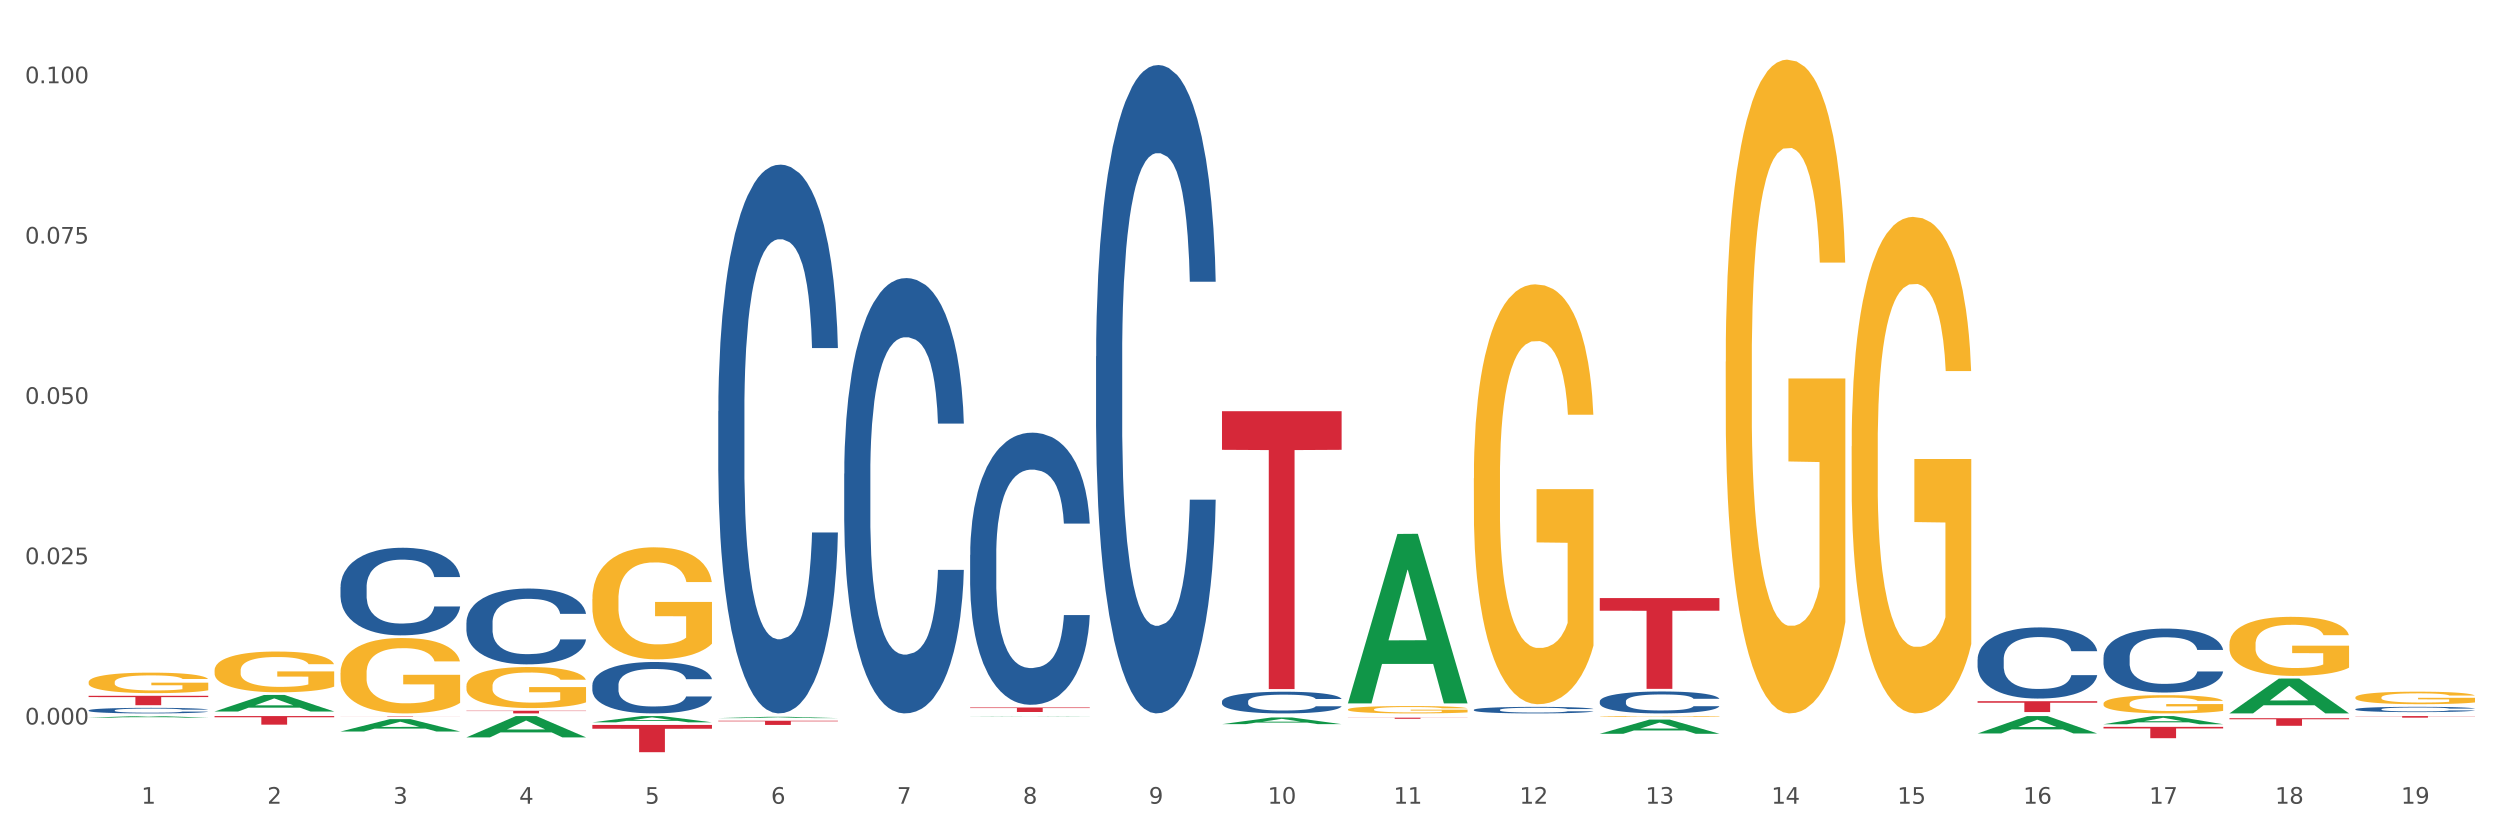
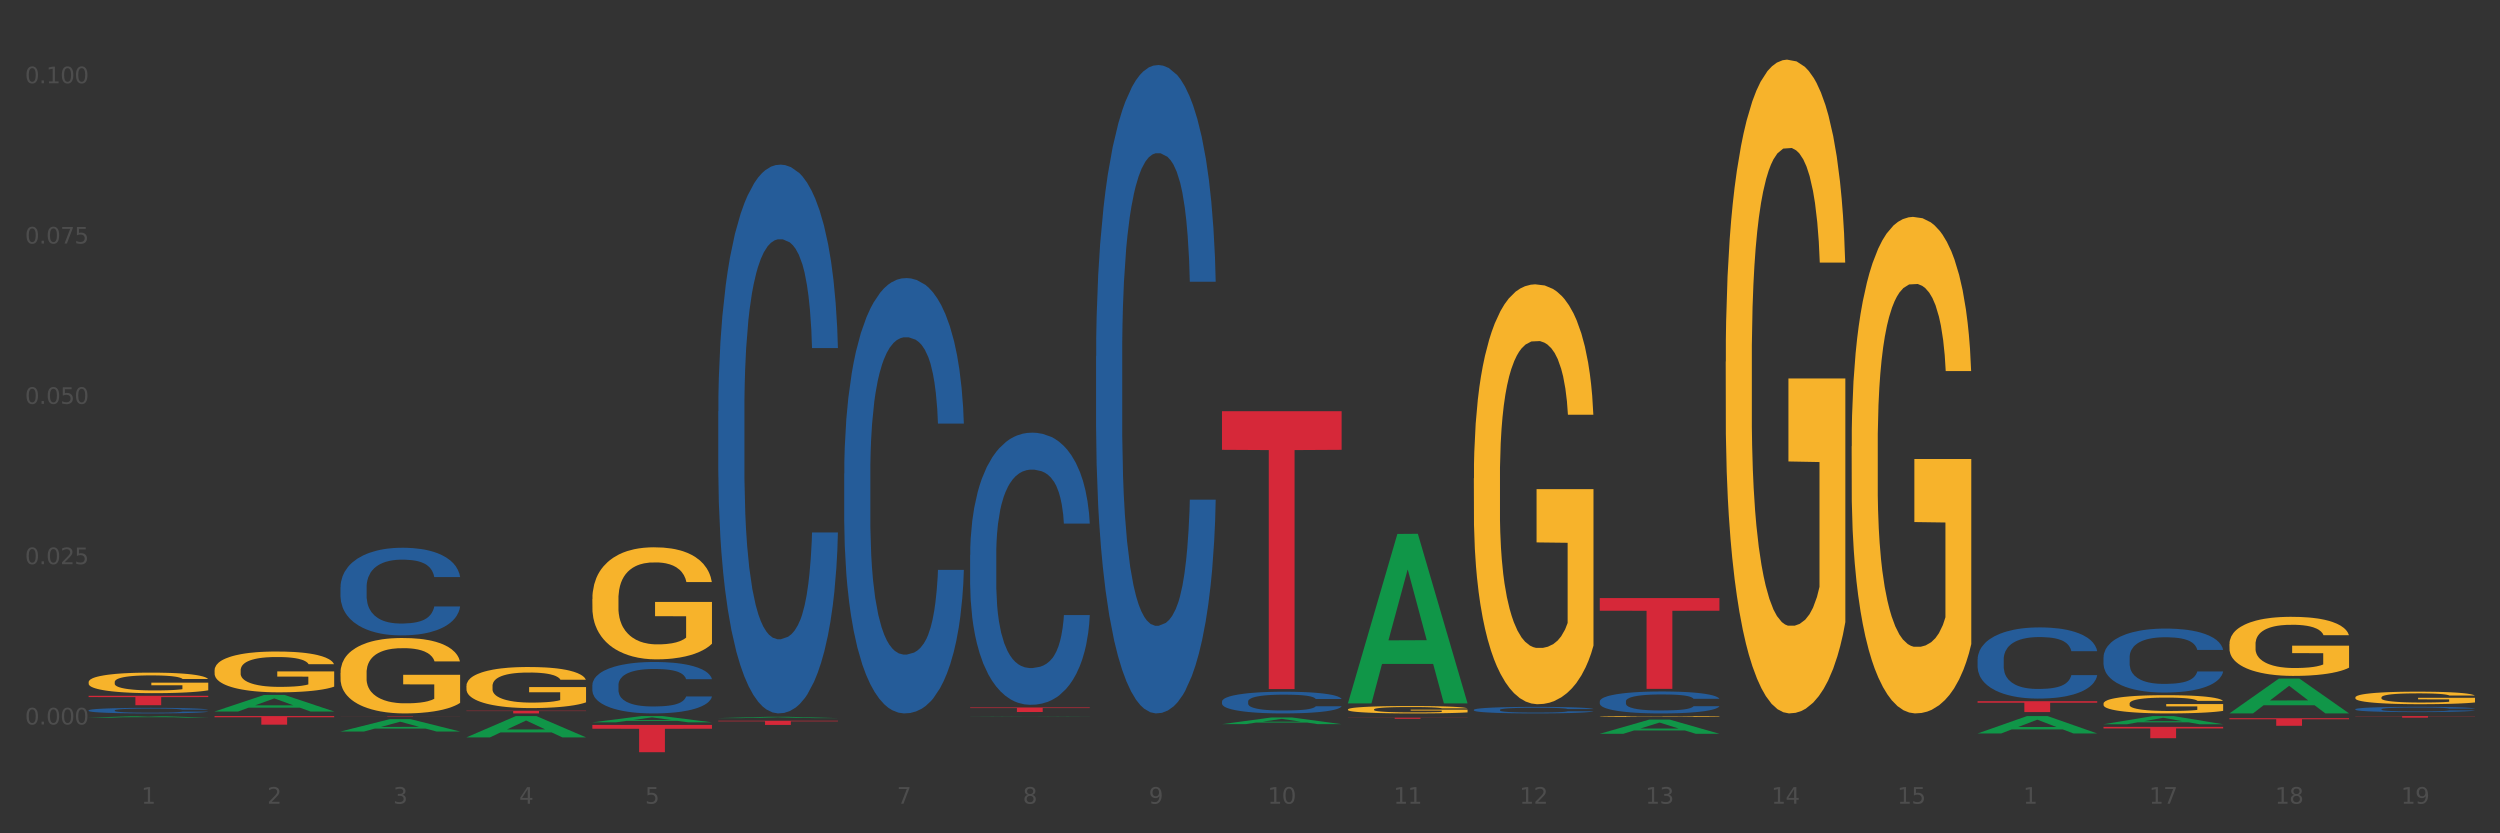
<svg xmlns="http://www.w3.org/2000/svg" xmlns:xlink="http://www.w3.org/1999/xlink" width="1080pt" height="360pt" viewBox="0 0 1080 360" version="1.1">
  <rect x="0" y="0" width="1080" height="360" fill="#333333" stroke="none" />
  <defs>
    <style type="text/css">*{stroke-linejoin: round; stroke-linecap: butt}</style>
  </defs>
  <g id="figure_1">
    <g id="patch_1">
-       <path d="M 0 360  L 1080 360  L 1080 0  L 0 0  z " style="fill: #ffffff; stroke: #ffffff; stroke-linejoin: miter" />
-     </g>
+       </g>
    <g id="axes_1">
      <g id="matplotlib.axis_1">
        <g id="xtick_1">
          <g id="text_1">
            <g style="fill: #4d4d4d" transform="translate(61.07 347.204) scale(0.096 -0.096)">
              <defs>
                <path id="DejaVuSans-31" d="M 794 531  L 1825 531  L 1825 4091  L 703 3866  L 703 4441  L 1819 4666  L 2450 4666  L 2450 531  L 3481 531  L 3481 0  L 794 0  L 794 531  z " transform="scale(0.016)" />
              </defs>
              <use xlink:href="#DejaVuSans-31" />
            </g>
          </g>
        </g>
        <g id="xtick_2">
          <g id="text_2">
            <g style="fill: #4d4d4d" transform="translate(115.472 347.204) scale(0.096 -0.096)">
              <defs>
                <path id="DejaVuSans-32" d="M 1228 531  L 3431 531  L 3431 0  L 469 0  L 469 531  Q 828 903 1448 1529  Q 2069 2156 2228 2338  Q 2531 2678 2651 2914  Q 2772 3150 2772 3378  Q 2772 3750 2511 3984  Q 2250 4219 1831 4219  Q 1534 4219 1204 4116  Q 875 4013 500 3803  L 500 4441  Q 881 4594 1212 4672  Q 1544 4750 1819 4750  Q 2544 4750 2975 4387  Q 3406 4025 3406 3419  Q 3406 3131 3298 2873  Q 3191 2616 2906 2266  Q 2828 2175 2409 1742  Q 1991 1309 1228 531  z " transform="scale(0.016)" />
              </defs>
              <use xlink:href="#DejaVuSans-32" />
            </g>
          </g>
        </g>
        <g id="xtick_3">
          <g id="text_3">
            <g style="fill: #4d4d4d" transform="translate(169.874 347.204) scale(0.096 -0.096)">
              <defs>
                <path id="DejaVuSans-33" d="M 2597 2516  Q 3050 2419 3304 2112  Q 3559 1806 3559 1356  Q 3559 666 3084 287  Q 2609 -91 1734 -91  Q 1441 -91 1130 -33  Q 819 25 488 141  L 488 750  Q 750 597 1062 519  Q 1375 441 1716 441  Q 2309 441 2620 675  Q 2931 909 2931 1356  Q 2931 1769 2642 2001  Q 2353 2234 1838 2234  L 1294 2234  L 1294 2753  L 1863 2753  Q 2328 2753 2575 2939  Q 2822 3125 2822 3475  Q 2822 3834 2567 4026  Q 2313 4219 1838 4219  Q 1578 4219 1281 4162  Q 984 4106 628 3988  L 628 4550  Q 988 4650 1302 4700  Q 1616 4750 1894 4750  Q 2613 4750 3031 4423  Q 3450 4097 3450 3541  Q 3450 3153 3228 2886  Q 3006 2619 2597 2516  z " transform="scale(0.016)" />
              </defs>
              <use xlink:href="#DejaVuSans-33" />
            </g>
          </g>
        </g>
        <g id="xtick_4">
          <g id="text_4">
            <g style="fill: #4d4d4d" transform="translate(224.276 347.204) scale(0.096 -0.096)">
              <defs>
                <path id="DejaVuSans-34" d="M 2419 4116  L 825 1625  L 2419 1625  L 2419 4116  z M 2253 4666  L 3047 4666  L 3047 1625  L 3713 1625  L 3713 1100  L 3047 1100  L 3047 0  L 2419 0  L 2419 1100  L 313 1100  L 313 1709  L 2253 4666  z " transform="scale(0.016)" />
              </defs>
              <use xlink:href="#DejaVuSans-34" />
            </g>
          </g>
        </g>
        <g id="xtick_5">
          <g id="text_5">
            <g style="fill: #4d4d4d" transform="translate(278.678 347.204) scale(0.096 -0.096)">
              <defs>
                <path id="DejaVuSans-35" d="M 691 4666  L 3169 4666  L 3169 4134  L 1269 4134  L 1269 2991  Q 1406 3038 1543 3061  Q 1681 3084 1819 3084  Q 2600 3084 3056 2656  Q 3513 2228 3513 1497  Q 3513 744 3044 326  Q 2575 -91 1722 -91  Q 1428 -91 1123 -41  Q 819 9 494 109  L 494 744  Q 775 591 1075 516  Q 1375 441 1709 441  Q 2250 441 2565 725  Q 2881 1009 2881 1497  Q 2881 1984 2565 2268  Q 2250 2553 1709 2553  Q 1456 2553 1204 2497  Q 953 2441 691 2322  L 691 4666  z " transform="scale(0.016)" />
              </defs>
              <use xlink:href="#DejaVuSans-35" />
            </g>
          </g>
        </g>
        <g id="xtick_6">
          <g id="text_6">
            <g style="fill: #4d4d4d" transform="translate(333.08 347.204) scale(0.096 -0.096)">
              <defs>
-                 <path id="DejaVuSans-36" d="M 2113 2584  Q 1688 2584 1439 2293  Q 1191 2003 1191 1497  Q 1191 994 1439 701  Q 1688 409 2113 409  Q 2538 409 2786 701  Q 3034 994 3034 1497  Q 3034 2003 2786 2293  Q 2538 2584 2113 2584  z M 3366 4563  L 3366 3988  Q 3128 4100 2886 4159  Q 2644 4219 2406 4219  Q 1781 4219 1451 3797  Q 1122 3375 1075 2522  Q 1259 2794 1537 2939  Q 1816 3084 2150 3084  Q 2853 3084 3261 2657  Q 3669 2231 3669 1497  Q 3669 778 3244 343  Q 2819 -91 2113 -91  Q 1303 -91 875 529  Q 447 1150 447 2328  Q 447 3434 972 4092  Q 1497 4750 2381 4750  Q 2619 4750 2861 4703  Q 3103 4656 3366 4563  z " transform="scale(0.016)" />
-               </defs>
+                 </defs>
              <use xlink:href="#DejaVuSans-36" />
            </g>
          </g>
        </g>
        <g id="xtick_7">
          <g id="text_7">
            <g style="fill: #4d4d4d" transform="translate(387.482 347.204) scale(0.096 -0.096)">
              <defs>
                <path id="DejaVuSans-37" d="M 525 4666  L 3525 4666  L 3525 4397  L 1831 0  L 1172 0  L 2766 4134  L 525 4134  L 525 4666  z " transform="scale(0.016)" />
              </defs>
              <use xlink:href="#DejaVuSans-37" />
            </g>
          </g>
        </g>
        <g id="xtick_8">
          <g id="text_8">
            <g style="fill: #4d4d4d" transform="translate(441.884 347.204) scale(0.096 -0.096)">
              <defs>
                <path id="DejaVuSans-38" d="M 2034 2216  Q 1584 2216 1326 1975  Q 1069 1734 1069 1313  Q 1069 891 1326 650  Q 1584 409 2034 409  Q 2484 409 2743 651  Q 3003 894 3003 1313  Q 3003 1734 2745 1975  Q 2488 2216 2034 2216  z M 1403 2484  Q 997 2584 770 2862  Q 544 3141 544 3541  Q 544 4100 942 4425  Q 1341 4750 2034 4750  Q 2731 4750 3128 4425  Q 3525 4100 3525 3541  Q 3525 3141 3298 2862  Q 3072 2584 2669 2484  Q 3125 2378 3379 2068  Q 3634 1759 3634 1313  Q 3634 634 3220 271  Q 2806 -91 2034 -91  Q 1263 -91 848 271  Q 434 634 434 1313  Q 434 1759 690 2068  Q 947 2378 1403 2484  z M 1172 3481  Q 1172 3119 1398 2916  Q 1625 2713 2034 2713  Q 2441 2713 2670 2916  Q 2900 3119 2900 3481  Q 2900 3844 2670 4047  Q 2441 4250 2034 4250  Q 1625 4250 1398 4047  Q 1172 3844 1172 3481  z " transform="scale(0.016)" />
              </defs>
              <use xlink:href="#DejaVuSans-38" />
            </g>
          </g>
        </g>
        <g id="xtick_9">
          <g id="text_9">
            <g style="fill: #4d4d4d" transform="translate(496.286 347.204) scale(0.096 -0.096)">
              <defs>
                <path id="DejaVuSans-39" d="M 703 97  L 703 672  Q 941 559 1184 500  Q 1428 441 1663 441  Q 2288 441 2617 861  Q 2947 1281 2994 2138  Q 2813 1869 2534 1725  Q 2256 1581 1919 1581  Q 1219 1581 811 2004  Q 403 2428 403 3163  Q 403 3881 828 4315  Q 1253 4750 1959 4750  Q 2769 4750 3195 4129  Q 3622 3509 3622 2328  Q 3622 1225 3098 567  Q 2575 -91 1691 -91  Q 1453 -91 1209 -44  Q 966 3 703 97  z M 1959 2075  Q 2384 2075 2632 2365  Q 2881 2656 2881 3163  Q 2881 3666 2632 3958  Q 2384 4250 1959 4250  Q 1534 4250 1286 3958  Q 1038 3666 1038 3163  Q 1038 2656 1286 2365  Q 1534 2075 1959 2075  z " transform="scale(0.016)" />
              </defs>
              <use xlink:href="#DejaVuSans-39" />
            </g>
          </g>
        </g>
        <g id="xtick_10">
          <g id="text_10">
            <g style="fill: #4d4d4d" transform="translate(547.634 347.204) scale(0.096 -0.096)">
              <defs>
                <path id="DejaVuSans-30" d="M 2034 4250  Q 1547 4250 1301 3770  Q 1056 3291 1056 2328  Q 1056 1369 1301 889  Q 1547 409 2034 409  Q 2525 409 2770 889  Q 3016 1369 3016 2328  Q 3016 3291 2770 3770  Q 2525 4250 2034 4250  z M 2034 4750  Q 2819 4750 3233 4129  Q 3647 3509 3647 2328  Q 3647 1150 3233 529  Q 2819 -91 2034 -91  Q 1250 -91 836 529  Q 422 1150 422 2328  Q 422 3509 836 4129  Q 1250 4750 2034 4750  z " transform="scale(0.016)" />
              </defs>
              <use xlink:href="#DejaVuSans-31" />
              <use xlink:href="#DejaVuSans-30" transform="translate(63.623 0)" />
            </g>
          </g>
        </g>
        <g id="xtick_11">
          <g id="text_11">
            <g style="fill: #4d4d4d" transform="translate(602.035 347.204) scale(0.096 -0.096)">
              <use xlink:href="#DejaVuSans-31" />
              <use xlink:href="#DejaVuSans-31" transform="translate(63.623 0)" />
            </g>
          </g>
        </g>
        <g id="xtick_12">
          <g id="text_12">
            <g style="fill: #4d4d4d" transform="translate(656.437 347.204) scale(0.096 -0.096)">
              <use xlink:href="#DejaVuSans-31" />
              <use xlink:href="#DejaVuSans-32" transform="translate(63.623 0)" />
            </g>
          </g>
        </g>
        <g id="xtick_13">
          <g id="text_13">
            <g style="fill: #4d4d4d" transform="translate(710.839 347.204) scale(0.096 -0.096)">
              <use xlink:href="#DejaVuSans-31" />
              <use xlink:href="#DejaVuSans-33" transform="translate(63.623 0)" />
            </g>
          </g>
        </g>
        <g id="xtick_14">
          <g id="text_14">
            <g style="fill: #4d4d4d" transform="translate(765.241 347.204) scale(0.096 -0.096)">
              <use xlink:href="#DejaVuSans-31" />
              <use xlink:href="#DejaVuSans-34" transform="translate(63.623 0)" />
            </g>
          </g>
        </g>
        <g id="xtick_15">
          <g id="text_15">
            <g style="fill: #4d4d4d" transform="translate(819.643 347.204) scale(0.096 -0.096)">
              <use xlink:href="#DejaVuSans-31" />
              <use xlink:href="#DejaVuSans-35" transform="translate(63.623 0)" />
            </g>
          </g>
        </g>
        <g id="xtick_16">
          <g id="text_16">
            <g style="fill: #4d4d4d" transform="translate(874.045 347.204) scale(0.096 -0.096)">
              <use xlink:href="#DejaVuSans-31" />
              <use xlink:href="#DejaVuSans-36" transform="translate(63.623 0)" />
            </g>
          </g>
        </g>
        <g id="xtick_17">
          <g id="text_17">
            <g style="fill: #4d4d4d" transform="translate(928.447 347.204) scale(0.096 -0.096)">
              <use xlink:href="#DejaVuSans-31" />
              <use xlink:href="#DejaVuSans-37" transform="translate(63.623 0)" />
            </g>
          </g>
        </g>
        <g id="xtick_18">
          <g id="text_18">
            <g style="fill: #4d4d4d" transform="translate(982.849 347.204) scale(0.096 -0.096)">
              <use xlink:href="#DejaVuSans-31" />
              <use xlink:href="#DejaVuSans-38" transform="translate(63.623 0)" />
            </g>
          </g>
        </g>
        <g id="xtick_19">
          <g id="text_19">
            <g style="fill: #4d4d4d" transform="translate(1037.251 347.204) scale(0.096 -0.096)">
              <use xlink:href="#DejaVuSans-31" />
              <use xlink:href="#DejaVuSans-39" transform="translate(63.623 0)" />
            </g>
          </g>
        </g>
        <g id="xtick_20" />
        <g id="xtick_21" />
        <g id="xtick_22" />
        <g id="xtick_23" />
        <g id="xtick_24" />
        <g id="xtick_25" />
        <g id="xtick_26" />
        <g id="xtick_27" />
        <g id="xtick_28" />
        <g id="xtick_29" />
        <g id="xtick_30" />
        <g id="xtick_31" />
        <g id="xtick_32" />
        <g id="xtick_33" />
        <g id="xtick_34" />
        <g id="xtick_35" />
        <g id="xtick_36" />
        <g id="xtick_37" />
      </g>
      <g id="matplotlib.axis_2">
        <g id="ytick_1">
          <g id="text_20">
            <g style="fill: #4d4d4d" transform="translate(10.8 312.978) scale(0.096 -0.096)">
              <defs>
                <path id="DejaVuSans-2e" d="M 684 794  L 1344 794  L 1344 0  L 684 0  L 684 794  z " transform="scale(0.016)" />
              </defs>
              <use xlink:href="#DejaVuSans-30" />
              <use xlink:href="#DejaVuSans-2e" transform="translate(63.623 0)" />
              <use xlink:href="#DejaVuSans-30" transform="translate(95.41 0)" />
              <use xlink:href="#DejaVuSans-30" transform="translate(159.033 0)" />
              <use xlink:href="#DejaVuSans-30" transform="translate(222.656 0)" />
            </g>
          </g>
        </g>
        <g id="ytick_2">
          <g id="text_21">
            <g style="fill: #4d4d4d" transform="translate(10.8 243.725) scale(0.096 -0.096)">
              <use xlink:href="#DejaVuSans-30" />
              <use xlink:href="#DejaVuSans-2e" transform="translate(63.623 0)" />
              <use xlink:href="#DejaVuSans-30" transform="translate(95.41 0)" />
              <use xlink:href="#DejaVuSans-32" transform="translate(159.033 0)" />
              <use xlink:href="#DejaVuSans-35" transform="translate(222.656 0)" />
            </g>
          </g>
        </g>
        <g id="ytick_3">
          <g id="text_22">
            <g style="fill: #4d4d4d" transform="translate(10.8 174.472) scale(0.096 -0.096)">
              <use xlink:href="#DejaVuSans-30" />
              <use xlink:href="#DejaVuSans-2e" transform="translate(63.623 0)" />
              <use xlink:href="#DejaVuSans-30" transform="translate(95.41 0)" />
              <use xlink:href="#DejaVuSans-35" transform="translate(159.033 0)" />
              <use xlink:href="#DejaVuSans-30" transform="translate(222.656 0)" />
            </g>
          </g>
        </g>
        <g id="ytick_4">
          <g id="text_23">
            <g style="fill: #4d4d4d" transform="translate(10.8 105.219) scale(0.096 -0.096)">
              <use xlink:href="#DejaVuSans-30" />
              <use xlink:href="#DejaVuSans-2e" transform="translate(63.623 0)" />
              <use xlink:href="#DejaVuSans-30" transform="translate(95.41 0)" />
              <use xlink:href="#DejaVuSans-37" transform="translate(159.033 0)" />
              <use xlink:href="#DejaVuSans-35" transform="translate(222.656 0)" />
            </g>
          </g>
        </g>
        <g id="ytick_5">
          <g id="text_24">
            <g style="fill: #4d4d4d" transform="translate(10.8 35.966) scale(0.096 -0.096)">
              <use xlink:href="#DejaVuSans-30" />
              <use xlink:href="#DejaVuSans-2e" transform="translate(63.623 0)" />
              <use xlink:href="#DejaVuSans-31" transform="translate(95.41 0)" />
              <use xlink:href="#DejaVuSans-30" transform="translate(159.033 0)" />
              <use xlink:href="#DejaVuSans-30" transform="translate(222.656 0)" />
            </g>
          </g>
        </g>
        <g id="ytick_6" />
        <g id="ytick_7" />
        <g id="ytick_8" />
        <g id="ytick_9" />
      </g>
      <g id="PolyCollection_1">
        <path d="M 255.891 258.803  L 255.952 258.759  L 255.952 257.167  L 256.074 255.797  L 256.684 252.48  L 257.599 249.739  L 258.27 248.28  L 258.942 247.086  L 259.735 245.893  L 260.711 244.655  L 262.481 242.842  L 263.579 241.913  L 264.921 240.941  L 267.362 239.526  L 269.132 238.73  L 270.962 238.067  L 273.952 237.271  L 275.905 236.917  L 277.979 236.652  L 280.481 236.475  L 282.372 236.431  L 286.522 236.563  L 290.061 236.961  L 291.769 237.271  L 293.966 237.801  L 295.125 238.155  L 297.017 238.863  L 298.969 239.791  L 300.312 240.587  L 302.325 242.09  L 303.851 243.593  L 305.254 245.45  L 305.986 246.733  L 306.535 247.926  L 307.024 249.297  L 307.512 251.464  L 296.528 251.464  L 296.101 249.916  L 295.43 248.457  L 294.454 247.042  L 293.6 246.158  L 292.135 245.052  L 290.793 244.345  L 289.389 243.814  L 287.681 243.372  L 286.339 243.151  L 284.447 242.974  L 280.725 243.019  L 278.223 243.372  L 276.515 243.814  L 275.416 244.212  L 274.44 244.655  L 273.342 245.274  L 272.06 246.202  L 271.145 247.042  L 270.23 248.103  L 269.498 249.164  L 268.827 250.402  L 268.277 251.729  L 267.85 253.099  L 267.484 254.78  L 267.179 257.565  L 267.179 263.622  L 267.301 264.993  L 267.606 266.806  L 267.972 268.176  L 268.582 269.812  L 269.132 270.918  L 270.169 272.509  L 271.328 273.836  L 272.244 274.676  L 273.159 275.383  L 274.745 276.356  L 276.515 277.152  L 278.04 277.638  L 280.115 278.08  L 281.518 278.257  L 282.739 278.346  L 285.728 278.346  L 287.864 278.213  L 290.244 277.904  L 292.074 277.506  L 293.6 277.019  L 295.308 276.223  L 296.406 275.472  L 296.406 266.231  L 282.983 266.187  L 282.983 260.041  L 307.573 260.041  L 307.573 278.08  L 306.535 279.009  L 305.376 279.849  L 304.156 280.601  L 302.325 281.529  L 300.129 282.413  L 298.176 283.032  L 296.101 283.563  L 293.661 284.049  L 290.488 284.491  L 288.535 284.668  L 286.094 284.801  L 283.227 284.845  L 280.725 284.757  L 278.284 284.536  L 275.722 284.138  L 273.22 283.563  L 271.328 282.988  L 269.437 282.281  L 267.423 281.352  L 265.837 280.468  L 264.616 279.672  L 263.274 278.655  L 261.81 277.329  L 260.711 276.135  L 259.735 274.897  L 258.698 273.305  L 257.965 271.935  L 257.233 270.21  L 256.806 268.928  L 256.318 266.938  L 255.952 264.153  L 255.891 258.803  z " clip-path="url(#p2ca9635289)" style="fill: #f7b32b" />
        <path d="M 201.489 296.347  L 201.55 296.331  L 201.55 295.747  L 201.672 295.245  L 202.282 294.03  L 203.197 293.025  L 203.869 292.49  L 204.54 292.053  L 205.333 291.615  L 206.309 291.161  L 208.079 290.497  L 209.177 290.157  L 210.519 289.8  L 212.96 289.282  L 214.73 288.99  L 216.56 288.747  L 219.55 288.455  L 221.503 288.326  L 223.577 288.228  L 226.079 288.164  L 227.97 288.147  L 232.12 288.196  L 235.659 288.342  L 237.367 288.455  L 239.564 288.65  L 240.723 288.779  L 242.615 289.039  L 244.567 289.379  L 245.91 289.671  L 247.923 290.222  L 249.449 290.773  L 250.852 291.453  L 251.584 291.923  L 252.133 292.361  L 252.622 292.863  L 253.11 293.657  L 242.127 293.657  L 241.699 293.09  L 241.028 292.555  L 240.052 292.037  L 239.198 291.712  L 237.733 291.307  L 236.391 291.048  L 234.987 290.854  L 233.279 290.692  L 231.937 290.61  L 230.045 290.546  L 226.323 290.562  L 223.821 290.692  L 222.113 290.854  L 221.014 290.999  L 220.038 291.161  L 218.94 291.388  L 217.659 291.729  L 216.743 292.037  L 215.828 292.425  L 215.096 292.814  L 214.425 293.268  L 213.875 293.754  L 213.448 294.257  L 213.082 294.872  L 212.777 295.893  L 212.777 298.113  L 212.899 298.616  L 213.204 299.28  L 213.57 299.782  L 214.181 300.382  L 214.73 300.787  L 215.767 301.371  L 216.926 301.857  L 217.842 302.165  L 218.757 302.424  L 220.343 302.78  L 222.113 303.072  L 223.638 303.25  L 225.713 303.412  L 227.116 303.477  L 228.337 303.51  L 231.326 303.51  L 233.462 303.461  L 235.842 303.348  L 237.672 303.202  L 239.198 303.023  L 240.906 302.732  L 242.005 302.456  L 242.005 299.069  L 228.581 299.053  L 228.581 296.801  L 253.171 296.801  L 253.171 303.412  L 252.133 303.753  L 250.974 304.061  L 249.754 304.336  L 247.923 304.676  L 245.727 305  L 243.774 305.227  L 241.699 305.422  L 239.259 305.6  L 236.086 305.762  L 234.133 305.827  L 231.693 305.876  L 228.825 305.892  L 226.323 305.859  L 223.882 305.778  L 221.32 305.632  L 218.818 305.422  L 216.926 305.211  L 215.035 304.952  L 213.021 304.612  L 211.435 304.287  L 210.214 303.996  L 208.872 303.623  L 207.408 303.137  L 206.309 302.699  L 205.333 302.246  L 204.296 301.662  L 203.563 301.16  L 202.831 300.528  L 202.404 300.058  L 201.916 299.329  L 201.55 298.308  L 201.489 296.347  z " clip-path="url(#p2ca9635289)" style="fill: #f7b32b" />
        <path d="M 147.087 290.671  L 147.148 290.642  L 147.148 289.571  L 147.27 288.648  L 147.88 286.417  L 148.795 284.572  L 149.467 283.59  L 150.138 282.787  L 150.931 281.983  L 151.907 281.15  L 153.677 279.93  L 154.775 279.305  L 156.118 278.651  L 158.558 277.699  L 160.328 277.163  L 162.158 276.717  L 165.148 276.181  L 167.101 275.943  L 169.175 275.765  L 171.677 275.646  L 173.569 275.616  L 177.718 275.705  L 181.257 275.973  L 182.965 276.181  L 185.162 276.538  L 186.321 276.776  L 188.213 277.252  L 190.165 277.877  L 191.508 278.413  L 193.521 279.424  L 195.047 280.436  L 196.45 281.686  L 197.182 282.549  L 197.731 283.352  L 198.22 284.274  L 198.708 285.732  L 187.725 285.732  L 187.297 284.691  L 186.626 283.709  L 185.65 282.757  L 184.796 282.162  L 183.331 281.418  L 181.989 280.942  L 180.586 280.585  L 178.877 280.287  L 177.535 280.138  L 175.643 280.019  L 171.921 280.049  L 169.419 280.287  L 167.711 280.585  L 166.613 280.853  L 165.636 281.15  L 164.538 281.567  L 163.257 282.192  L 162.341 282.757  L 161.426 283.471  L 160.694 284.185  L 160.023 285.018  L 159.473 285.911  L 159.046 286.833  L 158.68 287.964  L 158.375 289.838  L 158.375 293.915  L 158.497 294.837  L 158.802 296.057  L 159.168 296.979  L 159.779 298.08  L 160.328 298.824  L 161.365 299.895  L 162.524 300.788  L 163.44 301.353  L 164.355 301.829  L 165.941 302.484  L 167.711 303.019  L 169.236 303.347  L 171.311 303.644  L 172.714 303.763  L 173.935 303.823  L 176.924 303.823  L 179.06 303.733  L 181.44 303.525  L 183.27 303.257  L 184.796 302.93  L 186.504 302.394  L 187.603 301.889  L 187.603 295.67  L 174.179 295.64  L 174.179 291.505  L 198.769 291.505  L 198.769 303.644  L 197.731 304.269  L 196.572 304.834  L 195.352 305.34  L 193.521 305.965  L 191.325 306.56  L 189.372 306.977  L 187.297 307.334  L 184.857 307.661  L 181.684 307.958  L 179.731 308.078  L 177.291 308.167  L 174.423 308.197  L 171.921 308.137  L 169.48 307.988  L 166.918 307.72  L 164.416 307.334  L 162.524 306.947  L 160.633 306.471  L 158.619 305.846  L 157.033 305.251  L 155.812 304.715  L 154.47 304.031  L 153.006 303.138  L 151.907 302.335  L 150.931 301.502  L 149.894 300.431  L 149.162 299.508  L 148.429 298.348  L 148.002 297.485  L 147.514 296.146  L 147.148 294.272  L 147.087 290.671  z " clip-path="url(#p2ca9635289)" style="fill: #f7b32b" />
        <path d="M 92.685 289.603  L 92.746 289.587  L 92.746 289.008  L 92.868 288.509  L 93.478 287.301  L 94.393 286.303  L 95.065 285.772  L 95.736 285.338  L 96.529 284.903  L 97.505 284.452  L 99.275 283.792  L 100.373 283.454  L 101.716 283.1  L 104.156 282.585  L 105.926 282.295  L 107.756 282.054  L 110.746 281.764  L 112.699 281.635  L 114.773 281.539  L 117.275 281.474  L 119.167 281.458  L 123.316 281.506  L 126.855 281.651  L 128.563 281.764  L 130.76 281.957  L 131.919 282.086  L 133.811 282.343  L 135.763 282.681  L 137.106 282.971  L 139.119 283.519  L 140.645 284.066  L 142.048 284.742  L 142.78 285.209  L 143.33 285.643  L 143.818 286.142  L 144.306 286.931  L 133.323 286.931  L 132.896 286.368  L 132.224 285.837  L 131.248 285.321  L 130.394 285  L 128.929 284.597  L 127.587 284.34  L 126.184 284.146  L 124.475 283.985  L 123.133 283.905  L 121.241 283.841  L 117.519 283.857  L 115.017 283.985  L 113.309 284.146  L 112.211 284.291  L 111.234 284.452  L 110.136 284.678  L 108.855 285.016  L 107.939 285.321  L 107.024 285.708  L 106.292 286.094  L 105.621 286.545  L 105.072 287.028  L 104.644 287.527  L 104.278 288.139  L 103.973 289.153  L 103.973 291.358  L 104.095 291.857  L 104.4 292.517  L 104.766 293.016  L 105.377 293.612  L 105.926 294.014  L 106.963 294.594  L 108.122 295.077  L 109.038 295.382  L 109.953 295.64  L 111.539 295.994  L 113.309 296.284  L 114.834 296.461  L 116.909 296.622  L 118.312 296.686  L 119.533 296.719  L 122.523 296.719  L 124.658 296.67  L 127.038 296.558  L 128.868 296.413  L 130.394 296.236  L 132.102 295.946  L 133.201 295.672  L 133.201 292.308  L 119.777 292.292  L 119.777 290.054  L 144.367 290.054  L 144.367 296.622  L 143.33 296.96  L 142.17 297.266  L 140.95 297.54  L 139.119 297.878  L 136.923 298.2  L 134.97 298.425  L 132.896 298.618  L 130.455 298.795  L 127.282 298.956  L 125.329 299.021  L 122.889 299.069  L 120.021 299.085  L 117.519 299.053  L 115.078 298.972  L 112.516 298.827  L 110.014 298.618  L 108.122 298.409  L 106.231 298.151  L 104.217 297.813  L 102.631 297.491  L 101.41 297.202  L 100.068 296.831  L 98.604 296.348  L 97.505 295.914  L 96.529 295.463  L 95.492 294.883  L 94.76 294.384  L 94.027 293.757  L 93.6 293.29  L 93.112 292.565  L 92.746 291.551  L 92.685 289.603  z " clip-path="url(#p2ca9635289)" style="fill: #f7b32b" />
        <path d="M 310.293 310.225  L 310.346 310.225  L 331.658 309.657  L 340.503 309.656  L 361.975 310.226  L 351.745 310.226  L 347.109 310.094  L 325.105 310.094  L 324.945 310.096  L 320.469 310.226  L 310.293 310.226  L 310.293 310.225  L 327.875 310.014  L 344.339 310.014  L 336.187 309.778  L 336.08 309.777  L 335.974 309.778  L 327.822 310.014  L 327.875 310.014  L 310.293 310.225  z " clip-path="url(#p2ca9635289)" style="fill: #109648" />
        <path d="M 255.891 312.045  L 255.944 312.043  L 277.256 309.333  L 286.101 309.331  L 307.573 312.05  L 297.343 312.05  L 292.707 311.417  L 270.703 311.417  L 270.543 311.427  L 266.067 312.05  L 255.891 312.05  L 255.891 312.045  L 273.473 311.039  L 289.937 311.037  L 281.785 309.91  L 281.678 309.905  L 281.572 309.913  L 273.42 311.037  L 273.473 311.039  L 255.891 312.045  z " clip-path="url(#p2ca9635289)" style="fill: #109648" />
        <path d="M 691.106 316.986  L 691.16 316.98  L 712.472 310.872  L 721.316 310.866  L 742.788 316.997  L 732.558 316.997  L 727.923 315.57  L 705.918 315.57  L 705.759 315.593  L 701.283 316.997  L 691.106 316.997  L 691.106 316.986  L 708.689 314.718  L 725.153 314.712  L 717.001 312.173  L 716.894 312.162  L 716.788 312.179  L 708.636 314.712  L 708.689 314.718  L 691.106 316.986  z " clip-path="url(#p2ca9635289)" style="fill: #109648" />
        <path d="M 419.097 309.47  L 419.15 309.47  L 440.462 309.331  L 449.307 309.331  L 470.779 309.47  L 460.549 309.47  L 455.913 309.438  L 433.909 309.438  L 433.749 309.438  L 429.273 309.47  L 419.097 309.47  L 419.097 309.47  L 436.679 309.419  L 453.143 309.418  L 444.991 309.361  L 444.884 309.36  L 444.778 309.361  L 436.626 309.418  L 436.679 309.419  L 419.097 309.47  z " clip-path="url(#p2ca9635289)" style="fill: #109648" />
        <path d="M 1017.518 301.3  L 1017.579 301.295  L 1017.579 301.117  L 1017.701 300.964  L 1018.311 300.593  L 1019.227 300.287  L 1019.898 300.124  L 1020.569 299.991  L 1021.362 299.858  L 1022.339 299.719  L 1024.108 299.517  L 1025.206 299.413  L 1026.549 299.304  L 1028.989 299.146  L 1030.759 299.057  L 1032.589 298.983  L 1035.579 298.894  L 1037.532 298.855  L 1039.606 298.825  L 1042.108 298.805  L 1044 298.801  L 1048.149 298.815  L 1051.688 298.86  L 1053.396 298.894  L 1055.593 298.954  L 1056.752 298.993  L 1058.644 299.072  L 1060.597 299.176  L 1061.939 299.265  L 1063.952 299.433  L 1065.478 299.601  L 1066.881 299.808  L 1067.614 299.951  L 1068.163 300.085  L 1068.651 300.238  L 1069.139 300.48  L 1058.156 300.48  L 1057.729 300.307  L 1057.058 300.144  L 1056.081 299.986  L 1055.227 299.887  L 1053.763 299.764  L 1052.42 299.685  L 1051.017 299.625  L 1049.308 299.576  L 1047.966 299.551  L 1046.074 299.532  L 1042.352 299.536  L 1039.851 299.576  L 1038.142 299.625  L 1037.044 299.67  L 1036.067 299.719  L 1034.969 299.788  L 1033.688 299.892  L 1032.773 299.986  L 1031.857 300.104  L 1031.125 300.223  L 1030.454 300.361  L 1029.905 300.509  L 1029.478 300.663  L 1029.111 300.85  L 1028.806 301.161  L 1028.806 301.838  L 1028.928 301.991  L 1029.234 302.194  L 1029.6 302.347  L 1030.21 302.53  L 1030.759 302.653  L 1031.796 302.831  L 1032.956 302.979  L 1033.871 303.073  L 1034.786 303.152  L 1036.373 303.261  L 1038.142 303.349  L 1039.668 303.404  L 1041.742 303.453  L 1043.146 303.473  L 1044.366 303.483  L 1047.356 303.483  L 1049.491 303.468  L 1051.871 303.433  L 1053.702 303.389  L 1055.227 303.335  L 1056.935 303.246  L 1058.034 303.162  L 1058.034 302.13  L 1044.61 302.125  L 1044.61 301.438  L 1069.2 301.438  L 1069.2 303.453  L 1068.163 303.557  L 1067.003 303.651  L 1065.783 303.735  L 1063.952 303.838  L 1061.756 303.937  L 1059.803 304.006  L 1057.729 304.066  L 1055.288 304.12  L 1052.115 304.169  L 1050.163 304.189  L 1047.722 304.204  L 1044.854 304.209  L 1042.352 304.199  L 1039.912 304.174  L 1037.349 304.13  L 1034.847 304.066  L 1032.956 304.001  L 1031.064 303.922  L 1029.05 303.819  L 1027.464 303.72  L 1026.244 303.631  L 1024.901 303.517  L 1023.437 303.369  L 1022.339 303.236  L 1021.362 303.098  L 1020.325 302.92  L 1019.593 302.767  L 1018.861 302.574  L 1018.433 302.431  L 1017.945 302.209  L 1017.579 301.897  L 1017.518 301.3  z " clip-path="url(#p2ca9635289)" style="fill: #f7b32b" />
        <path d="M 963.116 278.262  L 963.177 278.238  L 963.177 277.399  L 963.299 276.676  L 963.909 274.928  L 964.825 273.482  L 965.496 272.713  L 966.167 272.083  L 966.96 271.454  L 967.937 270.801  L 969.706 269.845  L 970.804 269.356  L 972.147 268.843  L 974.587 268.097  L 976.357 267.677  L 978.188 267.327  L 981.177 266.908  L 983.13 266.721  L 985.205 266.581  L 987.706 266.488  L 989.598 266.465  L 993.747 266.535  L 997.286 266.745  L 998.995 266.908  L 1001.191 267.187  L 1002.35 267.374  L 1004.242 267.747  L 1006.195 268.237  L 1007.537 268.656  L 1009.551 269.449  L 1011.076 270.242  L 1012.479 271.221  L 1013.212 271.897  L 1013.761 272.526  L 1014.249 273.249  L 1014.737 274.392  L 1003.754 274.392  L 1003.327 273.576  L 1002.656 272.806  L 1001.679 272.06  L 1000.825 271.594  L 999.361 271.011  L 998.018 270.638  L 996.615 270.358  L 994.906 270.125  L 993.564 270.009  L 991.672 269.915  L 987.95 269.939  L 985.449 270.125  L 983.74 270.358  L 982.642 270.568  L 981.666 270.801  L 980.567 271.128  L 979.286 271.617  L 978.371 272.06  L 977.455 272.62  L 976.723 273.179  L 976.052 273.832  L 975.503 274.531  L 975.076 275.254  L 974.71 276.14  L 974.404 277.609  L 974.404 280.803  L 974.526 281.526  L 974.832 282.482  L 975.198 283.204  L 975.808 284.067  L 976.357 284.65  L 977.394 285.489  L 978.554 286.189  L 979.469 286.632  L 980.384 287.005  L 981.971 287.518  L 983.74 287.937  L 985.266 288.194  L 987.34 288.427  L 988.744 288.52  L 989.964 288.567  L 992.954 288.567  L 995.089 288.497  L 997.469 288.334  L 999.3 288.124  L 1000.825 287.867  L 1002.534 287.448  L 1003.632 287.051  L 1003.632 282.179  L 990.208 282.155  L 990.208 278.915  L 1014.798 278.915  L 1014.798 288.427  L 1013.761 288.916  L 1012.601 289.359  L 1011.381 289.756  L 1009.551 290.245  L 1007.354 290.712  L 1005.401 291.038  L 1003.327 291.318  L 1000.886 291.574  L 997.713 291.807  L 995.761 291.901  L 993.32 291.971  L 990.452 291.994  L 987.95 291.947  L 985.51 291.831  L 982.947 291.621  L 980.445 291.318  L 978.554 291.015  L 976.662 290.642  L 974.649 290.152  L 973.062 289.686  L 971.842 289.266  L 970.499 288.73  L 969.035 288.03  L 967.937 287.401  L 966.96 286.748  L 965.923 285.909  L 965.191 285.186  L 964.459 284.277  L 964.031 283.601  L 963.543 282.552  L 963.177 281.083  L 963.116 278.262  z " clip-path="url(#p2ca9635289)" style="fill: #f7b32b" />
        <path d="M 908.714 303.956  L 908.775 303.949  L 908.775 303.689  L 908.897 303.466  L 909.507 302.926  L 910.423 302.48  L 911.094 302.242  L 911.765 302.048  L 912.558 301.853  L 913.535 301.652  L 915.304 301.357  L 916.402 301.205  L 917.745 301.047  L 920.186 300.817  L 921.955 300.687  L 923.786 300.579  L 926.775 300.45  L 928.728 300.392  L 930.803 300.349  L 933.304 300.32  L 935.196 300.313  L 939.345 300.334  L 942.884 300.399  L 944.593 300.45  L 946.789 300.536  L 947.949 300.594  L 949.84 300.709  L 951.793 300.86  L 953.135 300.989  L 955.149 301.234  L 956.674 301.479  L 958.077 301.781  L 958.81 301.99  L 959.359 302.185  L 959.847 302.408  L 960.335 302.761  L 949.352 302.761  L 948.925 302.509  L 948.254 302.271  L 947.277 302.041  L 946.423 301.897  L 944.959 301.717  L 943.616 301.601  L 942.213 301.515  L 940.504 301.443  L 939.162 301.407  L 937.27 301.378  L 933.548 301.385  L 931.047 301.443  L 929.338 301.515  L 928.24 301.58  L 927.264 301.652  L 926.165 301.753  L 924.884 301.904  L 923.969 302.041  L 923.053 302.213  L 922.321 302.386  L 921.65 302.588  L 921.101 302.804  L 920.674 303.027  L 920.308 303.301  L 920.002 303.754  L 920.002 304.741  L 920.125 304.964  L 920.43 305.259  L 920.796 305.482  L 921.406 305.749  L 921.955 305.929  L 922.992 306.188  L 924.152 306.404  L 925.067 306.541  L 925.982 306.656  L 927.569 306.814  L 929.338 306.944  L 930.864 307.023  L 932.938 307.095  L 934.342 307.124  L 935.562 307.138  L 938.552 307.138  L 940.687 307.117  L 943.067 307.066  L 944.898 307.001  L 946.423 306.922  L 948.132 306.793  L 949.23 306.67  L 949.23 305.165  L 935.806 305.158  L 935.806 304.157  L 960.396 304.157  L 960.396 307.095  L 959.359 307.246  L 958.199 307.383  L 956.979 307.505  L 955.149 307.657  L 952.952 307.801  L 950.999 307.901  L 948.925 307.988  L 946.484 308.067  L 943.311 308.139  L 941.359 308.168  L 938.918 308.189  L 936.05 308.197  L 933.548 308.182  L 931.108 308.146  L 928.545 308.081  L 926.043 307.988  L 924.152 307.894  L 922.26 307.779  L 920.247 307.628  L 918.66 307.484  L 917.44 307.354  L 916.097 307.189  L 914.633 306.973  L 913.535 306.778  L 912.558 306.577  L 911.521 306.317  L 910.789 306.094  L 910.057 305.813  L 909.63 305.605  L 909.141 305.281  L 908.775 304.827  L 908.714 303.956  z " clip-path="url(#p2ca9635289)" style="fill: #f7b32b" />
        <path d="M 799.91 192.813  L 799.971 192.617  L 799.971 185.565  L 800.093 179.492  L 800.704 164.8  L 801.619 152.654  L 802.29 146.189  L 802.961 140.9  L 803.754 135.611  L 804.731 130.126  L 806.5 122.094  L 807.599 117.98  L 808.941 113.67  L 811.382 107.402  L 813.151 103.875  L 814.982 100.937  L 817.972 97.411  L 819.924 95.844  L 821.999 94.668  L 824.5 93.885  L 826.392 93.689  L 830.541 94.276  L 834.08 96.04  L 835.789 97.411  L 837.985 99.762  L 839.145 101.329  L 841.036 104.463  L 842.989 108.577  L 844.331 112.103  L 846.345 118.764  L 847.87 125.424  L 849.274 133.652  L 850.006 139.333  L 850.555 144.622  L 851.043 150.695  L 851.531 160.294  L 840.548 160.294  L 840.121 153.438  L 839.45 146.973  L 838.473 140.704  L 837.619 136.786  L 836.155 131.889  L 834.812 128.754  L 833.409 126.404  L 831.7 124.445  L 830.358 123.465  L 828.467 122.682  L 824.744 122.878  L 822.243 124.445  L 820.534 126.404  L 819.436 128.167  L 818.46 130.126  L 817.361 132.868  L 816.08 136.982  L 815.165 140.704  L 814.249 145.406  L 813.517 150.107  L 812.846 155.592  L 812.297 161.469  L 811.87 167.542  L 811.504 174.986  L 811.199 187.328  L 811.199 214.166  L 811.321 220.239  L 811.626 228.27  L 811.992 234.343  L 812.602 241.591  L 813.151 246.489  L 814.188 253.541  L 815.348 259.418  L 816.263 263.14  L 817.178 266.274  L 818.765 270.584  L 820.534 274.11  L 822.06 276.265  L 824.134 278.224  L 825.538 279.008  L 826.758 279.4  L 829.748 279.4  L 831.884 278.812  L 834.263 277.441  L 836.094 275.678  L 837.619 273.523  L 839.328 269.997  L 840.426 266.666  L 840.426 225.724  L 827.002 225.528  L 827.002 198.298  L 851.592 198.298  L 851.592 278.224  L 850.555 282.338  L 849.396 286.06  L 848.175 289.39  L 846.345 293.504  L 844.148 297.422  L 842.195 300.165  L 840.121 302.515  L 837.68 304.67  L 834.507 306.629  L 832.555 307.413  L 830.114 308.001  L 827.246 308.197  L 824.744 307.805  L 822.304 306.825  L 819.741 305.062  L 817.239 302.515  L 815.348 299.969  L 813.456 296.834  L 811.443 292.721  L 809.856 288.803  L 808.636 285.277  L 807.293 280.771  L 805.829 274.894  L 804.731 269.605  L 803.754 264.12  L 802.717 257.067  L 801.985 250.994  L 801.253 243.354  L 800.826 237.673  L 800.337 228.858  L 799.971 216.517  L 799.91 192.813  z " clip-path="url(#p2ca9635289)" style="fill: #f7b32b" />
        <path d="M 745.508 156.274  L 745.569 156.016  L 745.569 146.73  L 745.691 138.734  L 746.302 119.389  L 747.217 103.397  L 747.888 94.886  L 748.559 87.921  L 749.352 80.957  L 750.329 73.735  L 752.098 63.16  L 753.197 57.743  L 754.539 52.069  L 756.98 43.815  L 758.749 39.172  L 760.58 35.303  L 763.57 30.66  L 765.522 28.597  L 767.597 27.049  L 770.098 26.017  L 771.99 25.759  L 776.139 26.533  L 779.678 28.855  L 781.387 30.66  L 783.583 33.755  L 784.743 35.819  L 786.634 39.946  L 788.587 45.362  L 789.929 50.005  L 791.943 58.775  L 793.468 67.545  L 794.872 78.378  L 795.604 85.858  L 796.153 92.822  L 796.641 100.818  L 797.129 113.457  L 786.146 113.457  L 785.719 104.429  L 785.048 95.917  L 784.071 87.664  L 783.217 82.505  L 781.753 76.057  L 780.41 71.93  L 779.007 68.834  L 777.299 66.255  L 775.956 64.965  L 774.065 63.934  L 770.343 64.192  L 767.841 66.255  L 766.132 68.834  L 765.034 71.156  L 764.058 73.735  L 762.959 77.346  L 761.678 82.763  L 760.763 87.664  L 759.848 93.854  L 759.115 100.044  L 758.444 107.266  L 757.895 115.004  L 757.468 123  L 757.102 132.802  L 756.797 149.052  L 756.797 184.389  L 756.919 192.384  L 757.224 202.96  L 757.59 210.956  L 758.2 220.499  L 758.749 226.948  L 759.786 236.233  L 760.946 243.971  L 761.861 248.872  L 762.776 252.999  L 764.363 258.673  L 766.132 263.316  L 767.658 266.153  L 769.732 268.733  L 771.136 269.764  L 772.356 270.28  L 775.346 270.28  L 777.482 269.507  L 779.861 267.701  L 781.692 265.38  L 783.217 262.542  L 784.926 257.9  L 786.024 253.515  L 786.024 199.607  L 772.6 199.349  L 772.6 163.496  L 797.19 163.496  L 797.19 268.733  L 796.153 274.149  L 794.994 279.05  L 793.773 283.435  L 791.943 288.852  L 789.746 294.01  L 787.794 297.621  L 785.719 300.716  L 783.278 303.554  L 780.105 306.133  L 778.153 307.165  L 775.712 307.939  L 772.844 308.197  L 770.343 307.681  L 767.902 306.391  L 765.339 304.07  L 762.837 300.716  L 760.946 297.363  L 759.054 293.236  L 757.041 287.82  L 755.454 282.661  L 754.234 278.018  L 752.892 272.086  L 751.427 264.348  L 750.329 257.384  L 749.352 250.162  L 748.315 240.876  L 747.583 232.88  L 746.851 222.821  L 746.424 215.341  L 745.936 203.734  L 745.569 187.484  L 745.508 156.274  z " clip-path="url(#p2ca9635289)" style="fill: #f7b32b" />
        <path d="M 691.106 309.516  L 691.167 309.516  L 691.167 309.503  L 691.289 309.491  L 691.9 309.464  L 692.815 309.441  L 693.486 309.429  L 694.157 309.419  L 694.951 309.409  L 695.927 309.399  L 697.696 309.384  L 698.795 309.376  L 700.137 309.368  L 702.578 309.356  L 704.347 309.35  L 706.178 309.344  L 709.168 309.338  L 711.12 309.335  L 713.195 309.333  L 715.696 309.331  L 717.588 309.331  L 721.737 309.332  L 725.276 309.335  L 726.985 309.338  L 729.181 309.342  L 730.341 309.345  L 732.232 309.351  L 734.185 309.359  L 735.527 309.365  L 737.541 309.378  L 739.066 309.39  L 740.47 309.406  L 741.202 309.416  L 741.751 309.426  L 742.239 309.437  L 742.727 309.455  L 731.744 309.455  L 731.317 309.443  L 730.646 309.43  L 729.67 309.419  L 728.815 309.411  L 727.351 309.402  L 726.008 309.396  L 724.605 309.392  L 722.897 309.388  L 721.554 309.387  L 719.663 309.385  L 715.941 309.385  L 713.439 309.388  L 711.73 309.392  L 710.632 309.395  L 709.656 309.399  L 708.557 309.404  L 707.276 309.412  L 706.361 309.419  L 705.446 309.428  L 704.713 309.436  L 704.042 309.447  L 703.493 309.458  L 703.066 309.469  L 702.7 309.483  L 702.395 309.506  L 702.395 309.556  L 702.517 309.568  L 702.822 309.583  L 703.188 309.594  L 703.798 309.607  L 704.347 309.617  L 705.385 309.63  L 706.544 309.641  L 707.459 309.648  L 708.374 309.654  L 709.961 309.662  L 711.73 309.668  L 713.256 309.672  L 715.33 309.676  L 716.734 309.677  L 717.954 309.678  L 720.944 309.678  L 723.08 309.677  L 725.459 309.675  L 727.29 309.671  L 728.815 309.667  L 730.524 309.661  L 731.622 309.654  L 731.622 309.578  L 718.198 309.577  L 718.198 309.526  L 742.788 309.526  L 742.788 309.676  L 741.751 309.684  L 740.592 309.691  L 739.371 309.697  L 737.541 309.705  L 735.344 309.712  L 733.392 309.717  L 731.317 309.721  L 728.876 309.725  L 725.703 309.729  L 723.751 309.731  L 721.31 309.732  L 718.442 309.732  L 715.941 309.731  L 713.5 309.73  L 710.937 309.726  L 708.435 309.721  L 706.544 309.717  L 704.652 309.711  L 702.639 309.703  L 701.052 309.696  L 699.832 309.689  L 698.49 309.681  L 697.025 309.67  L 695.927 309.66  L 694.951 309.65  L 693.913 309.636  L 693.181 309.625  L 692.449 309.611  L 692.022 309.6  L 691.534 309.584  L 691.167 309.561  L 691.106 309.516  z " clip-path="url(#p2ca9635289)" style="fill: #f7b32b" />
        <path d="M 636.704 206.654  L 636.765 206.488  L 636.765 200.524  L 636.888 195.388  L 637.498 182.963  L 638.413 172.692  L 639.084 167.225  L 639.755 162.752  L 640.549 158.279  L 641.525 153.64  L 643.294 146.848  L 644.393 143.369  L 645.735 139.724  L 648.176 134.423  L 649.945 131.441  L 651.776 128.956  L 654.766 125.974  L 656.718 124.648  L 658.793 123.654  L 661.295 122.992  L 663.186 122.826  L 667.335 123.323  L 670.874 124.814  L 672.583 125.974  L 674.779 127.962  L 675.939 129.287  L 677.83 131.938  L 679.783 135.417  L 681.125 138.399  L 683.139 144.032  L 684.664 149.664  L 686.068 156.622  L 686.8 161.427  L 687.349 165.9  L 687.837 171.035  L 688.325 179.153  L 677.342 179.153  L 676.915 173.355  L 676.244 167.888  L 675.268 162.586  L 674.413 159.273  L 672.949 155.131  L 671.607 152.481  L 670.203 150.493  L 668.495 148.836  L 667.152 148.008  L 665.261 147.345  L 661.539 147.511  L 659.037 148.836  L 657.328 150.493  L 656.23 151.984  L 655.254 153.64  L 654.155 155.96  L 652.874 159.439  L 651.959 162.586  L 651.044 166.562  L 650.311 170.538  L 649.64 175.177  L 649.091 180.147  L 648.664 185.283  L 648.298 191.578  L 647.993 202.015  L 647.993 224.711  L 648.115 229.847  L 648.42 236.639  L 648.786 241.775  L 649.396 247.905  L 649.945 252.046  L 650.983 258.01  L 652.142 262.98  L 653.057 266.128  L 653.972 268.779  L 655.559 272.423  L 657.328 275.405  L 658.854 277.228  L 660.928 278.884  L 662.332 279.547  L 663.552 279.878  L 666.542 279.878  L 668.678 279.381  L 671.057 278.222  L 672.888 276.731  L 674.413 274.908  L 676.122 271.926  L 677.22 269.11  L 677.22 234.486  L 663.796 234.32  L 663.796 211.292  L 688.386 211.292  L 688.386 278.884  L 687.349 282.363  L 686.19 285.511  L 684.969 288.327  L 683.139 291.806  L 680.942 295.12  L 678.99 297.439  L 676.915 299.427  L 674.474 301.249  L 671.301 302.906  L 669.349 303.569  L 666.908 304.066  L 664.04 304.231  L 661.539 303.9  L 659.098 303.072  L 656.535 301.581  L 654.033 299.427  L 652.142 297.273  L 650.25 294.623  L 648.237 291.144  L 646.65 287.83  L 645.43 284.848  L 644.088 281.038  L 642.623 276.068  L 641.525 271.595  L 640.549 266.956  L 639.511 260.992  L 638.779 255.857  L 638.047 249.396  L 637.62 244.591  L 637.132 237.136  L 636.765 226.699  L 636.704 206.654  z " clip-path="url(#p2ca9635289)" style="fill: #f7b32b" />
        <path d="M 582.303 306.482  L 582.364 306.479  L 582.364 306.375  L 582.486 306.284  L 583.096 306.066  L 584.011 305.886  L 584.682 305.79  L 585.353 305.711  L 586.147 305.632  L 587.123 305.551  L 588.892 305.432  L 589.991 305.371  L 591.333 305.307  L 593.774 305.213  L 595.543 305.161  L 597.374 305.117  L 600.364 305.065  L 602.316 305.042  L 604.391 305.024  L 606.893 305.013  L 608.784 305.01  L 612.933 305.018  L 616.472 305.045  L 618.181 305.065  L 620.377 305.1  L 621.537 305.123  L 623.428 305.17  L 625.381 305.231  L 626.723 305.283  L 628.737 305.382  L 630.262 305.481  L 631.666 305.603  L 632.398 305.688  L 632.947 305.766  L 633.435 305.857  L 633.923 305.999  L 622.94 305.999  L 622.513 305.897  L 621.842 305.801  L 620.866 305.708  L 620.011 305.65  L 618.547 305.577  L 617.205 305.531  L 615.801 305.496  L 614.093 305.467  L 612.75 305.452  L 610.859 305.44  L 607.137 305.443  L 604.635 305.467  L 602.926 305.496  L 601.828 305.522  L 600.852 305.551  L 599.754 305.592  L 598.472 305.653  L 597.557 305.708  L 596.642 305.778  L 595.909 305.848  L 595.238 305.929  L 594.689 306.017  L 594.262 306.107  L 593.896 306.217  L 593.591 306.401  L 593.591 306.8  L 593.713 306.89  L 594.018 307.009  L 594.384 307.099  L 594.994 307.207  L 595.543 307.28  L 596.581 307.385  L 597.74 307.472  L 598.655 307.527  L 599.57 307.574  L 601.157 307.638  L 602.926 307.69  L 604.452 307.722  L 606.526 307.751  L 607.93 307.763  L 609.15 307.769  L 612.14 307.769  L 614.276 307.76  L 616.655 307.74  L 618.486 307.713  L 620.011 307.681  L 621.72 307.629  L 622.818 307.58  L 622.818 306.971  L 609.394 306.968  L 609.394 306.564  L 633.984 306.564  L 633.984 307.751  L 632.947 307.812  L 631.788 307.868  L 630.567 307.917  L 628.737 307.978  L 626.54 308.036  L 624.588 308.077  L 622.513 308.112  L 620.072 308.144  L 616.899 308.173  L 614.947 308.185  L 612.506 308.194  L 609.638 308.197  L 607.137 308.191  L 604.696 308.176  L 602.133 308.15  L 599.632 308.112  L 597.74 308.074  L 595.848 308.028  L 593.835 307.967  L 592.248 307.908  L 591.028 307.856  L 589.686 307.789  L 588.221 307.702  L 587.123 307.623  L 586.147 307.542  L 585.109 307.437  L 584.377 307.347  L 583.645 307.233  L 583.218 307.149  L 582.73 307.018  L 582.364 306.834  L 582.303 306.482  z " clip-path="url(#p2ca9635289)" style="fill: #f7b32b" />
        <path d="M 854.312 316.851  L 854.366 316.844  L 875.678 309.338  L 884.522 309.331  L 905.994 316.865  L 895.764 316.865  L 891.129 315.111  L 869.124 315.111  L 868.964 315.139  L 864.489 316.865  L 854.312 316.865  L 854.312 316.851  L 871.895 314.064  L 888.358 314.057  L 880.206 310.937  L 880.1 310.923  L 879.993 310.944  L 871.841 314.057  L 871.895 314.064  L 854.312 316.851  z " clip-path="url(#p2ca9635289)" style="fill: #109648" />
        <path d="M 908.714 312.868  L 908.768 312.864  L 930.08 309.334  L 938.924 309.331  L 960.396 312.874  L 950.166 312.874  L 945.531 312.049  L 923.526 312.049  L 923.366 312.063  L 918.891 312.874  L 908.714 312.874  L 908.714 312.868  L 926.297 311.557  L 942.76 311.553  L 934.608 310.086  L 934.502 310.079  L 934.395 310.089  L 926.243 311.553  L 926.297 311.557  L 908.714 312.868  z " clip-path="url(#p2ca9635289)" style="fill: #109648" />
        <path d="M 963.116 308.168  L 963.169 308.154  L 984.482 293.142  L 993.326 293.128  L 1014.798 308.197  L 1004.568 308.197  L 999.933 304.688  L 977.928 304.688  L 977.768 304.744  L 973.293 308.197  L 963.116 308.197  L 963.116 308.168  L 980.699 302.594  L 997.162 302.579  L 989.01 296.34  L 988.904 296.312  L 988.797 296.354  L 980.645 302.579  L 980.699 302.594  L 963.116 308.168  z " clip-path="url(#p2ca9635289)" style="fill: #109648" />
        <path d="M 38.283 294.677  L 38.344 294.669  L 38.344 294.377  L 38.466 294.126  L 39.076 293.519  L 39.991 293.016  L 40.663 292.749  L 41.334 292.53  L 42.127 292.312  L 43.103 292.085  L 44.873 291.753  L 45.971 291.583  L 47.314 291.405  L 49.754 291.145  L 51.524 291  L 53.354 290.878  L 56.344 290.732  L 58.297 290.667  L 60.371 290.619  L 62.873 290.586  L 64.765 290.578  L 68.914 290.603  L 72.453 290.676  L 74.161 290.732  L 76.358 290.829  L 77.517 290.894  L 79.409 291.024  L 81.361 291.194  L 82.704 291.34  L 84.717 291.615  L 86.243 291.891  L 87.646 292.231  L 88.378 292.466  L 88.928 292.684  L 89.416 292.935  L 89.904 293.332  L 78.921 293.332  L 78.494 293.049  L 77.822 292.781  L 76.846 292.522  L 75.992 292.36  L 74.527 292.158  L 73.185 292.028  L 71.782 291.931  L 70.073 291.85  L 68.731 291.81  L 66.839 291.777  L 63.117 291.785  L 60.615 291.85  L 58.907 291.931  L 57.809 292.004  L 56.832 292.085  L 55.734 292.198  L 54.453 292.368  L 53.537 292.522  L 52.622 292.717  L 51.89 292.911  L 51.219 293.138  L 50.67 293.381  L 50.242 293.632  L 49.876 293.94  L 49.571 294.45  L 49.571 295.56  L 49.693 295.811  L 49.998 296.143  L 50.364 296.394  L 50.975 296.694  L 51.524 296.896  L 52.561 297.188  L 53.72 297.431  L 54.636 297.585  L 55.551 297.714  L 57.137 297.892  L 58.907 298.038  L 60.432 298.127  L 62.507 298.208  L 63.91 298.241  L 65.131 298.257  L 68.121 298.257  L 70.256 298.233  L 72.636 298.176  L 74.466 298.103  L 75.992 298.014  L 77.7 297.868  L 78.799 297.73  L 78.799 296.038  L 65.375 296.029  L 65.375 294.904  L 89.965 294.904  L 89.965 298.208  L 88.928 298.378  L 87.768 298.532  L 86.548 298.67  L 84.717 298.84  L 82.521 299.002  L 80.568 299.115  L 78.494 299.213  L 76.053 299.302  L 72.88 299.383  L 70.927 299.415  L 68.487 299.439  L 65.619 299.448  L 63.117 299.431  L 60.676 299.391  L 58.114 299.318  L 55.612 299.213  L 53.72 299.107  L 51.829 298.978  L 49.815 298.808  L 48.229 298.646  L 47.009 298.5  L 45.666 298.314  L 44.202 298.071  L 43.103 297.852  L 42.127 297.625  L 41.09 297.334  L 40.358 297.082  L 39.625 296.767  L 39.198 296.532  L 38.71 296.167  L 38.344 295.657  L 38.283 294.677  z " clip-path="url(#p2ca9635289)" style="fill: #f7b32b" />
        <path d="M 527.901 312.832  L 527.954 312.83  L 549.266 309.943  L 558.11 309.941  L 579.582 312.838  L 569.353 312.838  L 564.717 312.163  L 542.712 312.163  L 542.553 312.174  L 538.077 312.838  L 527.901 312.838  L 527.901 312.832  L 545.483 311.76  L 561.947 311.758  L 553.795 310.558  L 553.688 310.553  L 553.582 310.561  L 545.43 311.758  L 545.483 311.76  L 527.901 312.832  z " clip-path="url(#p2ca9635289)" style="fill: #109648" />
-         <path d="M 582.303 303.738  L 582.356 303.669  L 603.668 230.665  L 612.512 230.597  L 633.984 303.875  L 623.755 303.875  L 619.119 286.811  L 597.114 286.811  L 596.955 287.087  L 592.479 303.875  L 582.303 303.875  L 582.303 303.738  L 599.885 276.628  L 616.349 276.559  L 608.197 246.216  L 608.09 246.078  L 607.984 246.284  L 599.832 276.559  L 599.885 276.628  L 582.303 303.738  z " clip-path="url(#p2ca9635289)" style="fill: #109648" />
+         <path d="M 582.303 303.738  L 582.356 303.669  L 603.668 230.665  L 612.512 230.597  L 633.984 303.875  L 623.755 303.875  L 619.119 286.811  L 597.114 286.811  L 596.955 287.087  L 592.479 303.875  L 582.303 303.875  L 582.303 303.738  L 599.885 276.628  L 616.349 276.559  L 608.197 246.216  L 608.09 246.078  L 599.832 276.559  L 599.885 276.628  L 582.303 303.738  z " clip-path="url(#p2ca9635289)" style="fill: #109648" />
        <path d="M 1017.518 309.331  L 1069.2 309.331  L 1069.2 309.429  L 1048.87 309.43  L 1048.87 310.038  L 1037.726 310.038  L 1037.726 309.43  L 1017.518 309.429  L 1017.518 309.331  L 1017.518 309.331  z " clip-path="url(#p2ca9635289)" style="fill: #d62839" />
        <path d="M 147.087 253.636  L 147.148 253.601  L 147.148 252.633  L 147.331 251.319  L 148.003 248.899  L 148.859 247.067  L 150.325 244.924  L 151.119 244.025  L 152.157 243.022  L 154.295 241.398  L 156.739 240.015  L 158.45 239.254  L 159.732 238.77  L 162.604 237.906  L 164.253 237.526  L 165.964 237.215  L 167.43 237.007  L 169.873 236.765  L 171.828 236.662  L 174.089 236.627  L 175.982 236.662  L 178.487 236.8  L 182.152 237.215  L 183.557 237.457  L 185.451 237.871  L 187.406 238.425  L 188.994 238.978  L 190.827 239.773  L 192.721 240.81  L 194.554 242.124  L 195.836 243.334  L 196.875 244.613  L 197.791 246.168  L 198.463 247.862  L 198.769 249.28  L 187.589 249.28  L 187.284 248.001  L 186.673 246.618  L 186.062 245.684  L 185.39 244.924  L 184.352 244.06  L 183.435 243.506  L 181.908 242.85  L 180.503 242.435  L 179.342 242.193  L 177.937 241.985  L 174.944 241.778  L 172.806 241.778  L 171.462 241.847  L 169.812 242.02  L 168.407 242.262  L 166.758 242.677  L 165.475 243.126  L 164.192 243.714  L 163.459 244.129  L 162.359 244.889  L 161.626 245.512  L 160.649 246.583  L 160.099 247.344  L 159.122 249.314  L 158.694 250.766  L 158.511 251.769  L 158.388 252.875  L 158.388 258.268  L 158.755 260.688  L 159.06 261.725  L 159.549 262.9  L 160.466 264.422  L 161.81 265.908  L 163.215 266.98  L 164.375 267.637  L 165.475 268.121  L 166.575 268.501  L 167.918 268.847  L 169.018 269.054  L 170.668 269.261  L 172.622 269.365  L 174.15 269.365  L 177.265 269.192  L 178.67 269.019  L 180.014 268.777  L 181.48 268.397  L 182.641 267.982  L 183.313 267.671  L 184.413 267.014  L 185.268 266.323  L 186.001 265.528  L 186.49 264.836  L 187.04 263.799  L 187.467 262.624  L 187.589 262.002  L 198.769 262.002  L 198.524 263.246  L 198.097 264.456  L 197.242 266.081  L 196.57 267.014  L 195.531 268.155  L 194.431 269.123  L 192.904 270.195  L 191.499 270.99  L 190.033 271.681  L 188.445 272.304  L 185.573 273.168  L 184.535 273.41  L 182.336 273.825  L 180.625 274.067  L 178.12 274.309  L 175.555 274.447  L 172.867 274.482  L 170.484 274.412  L 167.857 274.205  L 166.208 273.998  L 164.375 273.686  L 162.237 273.202  L 160.221 272.615  L 158.327 271.923  L 156.556 271.128  L 154.906 270.229  L 152.768 268.743  L 151.18 267.291  L 150.019 265.943  L 149.225 264.802  L 148.431 263.35  L 148.003 262.347  L 147.331 259.927  L 147.087 257.68  L 147.087 253.636  z " clip-path="url(#p2ca9635289)" style="fill: #255c99" />
        <path d="M 963.116 310.268  L 1014.798 310.268  L 1014.798 310.724  L 994.468 310.727  L 994.468 313.549  L 983.324 313.549  L 983.324 310.727  L 963.116 310.724  L 963.116 310.272  L 963.116 310.268  z " clip-path="url(#p2ca9635289)" style="fill: #d62839" />
        <path d="M 636.704 306.638  L 636.766 306.635  L 636.766 306.563  L 636.949 306.464  L 637.621 306.284  L 638.476 306.146  L 639.942 305.986  L 640.736 305.919  L 641.775 305.844  L 643.913 305.723  L 646.357 305.619  L 648.067 305.562  L 649.35 305.526  L 652.221 305.461  L 653.871 305.433  L 655.581 305.41  L 657.047 305.394  L 659.491 305.376  L 661.446 305.368  L 663.706 305.366  L 665.6 305.368  L 668.105 305.379  L 671.77 305.41  L 673.175 305.428  L 675.069 305.459  L 677.024 305.5  L 678.612 305.542  L 680.445 305.601  L 682.338 305.679  L 684.171 305.777  L 685.454 305.867  L 686.493 305.963  L 687.409 306.079  L 688.081 306.206  L 688.386 306.312  L 677.207 306.312  L 676.901 306.216  L 676.291 306.113  L 675.68 306.043  L 675.008 305.986  L 673.969 305.922  L 673.053 305.88  L 671.526 305.831  L 670.121 305.8  L 668.96 305.782  L 667.555 305.766  L 664.561 305.751  L 662.423 305.751  L 661.079 305.756  L 659.43 305.769  L 658.025 305.787  L 656.375 305.818  L 655.092 305.852  L 653.81 305.896  L 653.077 305.927  L 651.977 305.984  L 651.244 306.03  L 650.266 306.11  L 649.717 306.167  L 648.739 306.315  L 648.312 306.423  L 648.128 306.498  L 648.006 306.581  L 648.006 306.984  L 648.373 307.165  L 648.678 307.243  L 649.167 307.33  L 650.083 307.444  L 651.427 307.555  L 652.832 307.636  L 653.993 307.685  L 655.092 307.721  L 656.192 307.749  L 657.536 307.775  L 658.636 307.791  L 660.285 307.806  L 662.24 307.814  L 663.767 307.814  L 666.883 307.801  L 668.288 307.788  L 669.632 307.77  L 671.098 307.742  L 672.259 307.711  L 672.931 307.687  L 674.03 307.638  L 674.886 307.586  L 675.619 307.527  L 676.107 307.475  L 676.657 307.398  L 677.085 307.31  L 677.207 307.263  L 688.386 307.263  L 688.142 307.356  L 687.714 307.447  L 686.859 307.568  L 686.187 307.638  L 685.149 307.723  L 684.049 307.796  L 682.522 307.876  L 681.117 307.935  L 679.651 307.987  L 678.062 308.034  L 675.191 308.098  L 674.152 308.116  L 671.953 308.147  L 670.243 308.165  L 667.738 308.184  L 665.172 308.194  L 662.484 308.197  L 660.102 308.191  L 657.475 308.176  L 655.826 308.16  L 653.993 308.137  L 651.855 308.101  L 649.839 308.057  L 647.945 308.005  L 646.173 307.946  L 644.524 307.879  L 642.386 307.767  L 640.797 307.659  L 639.637 307.558  L 638.843 307.473  L 638.048 307.364  L 637.621 307.289  L 636.949 307.108  L 636.704 306.94  L 636.704 306.638  z " clip-path="url(#p2ca9635289)" style="fill: #255c99" />
        <path d="M 691.106 302.978  L 691.168 302.97  L 691.168 302.727  L 691.351 302.399  L 692.023 301.793  L 692.878 301.334  L 694.344 300.798  L 695.138 300.573  L 696.177 300.322  L 698.315 299.915  L 700.759 299.569  L 702.469 299.378  L 703.752 299.257  L 706.623 299.041  L 708.273 298.946  L 709.983 298.868  L 711.449 298.816  L 713.893 298.755  L 715.848 298.729  L 718.108 298.721  L 720.002 298.729  L 722.507 298.764  L 726.172 298.868  L 727.577 298.928  L 729.471 299.032  L 731.426 299.171  L 733.014 299.309  L 734.847 299.508  L 736.74 299.768  L 738.573 300.097  L 739.856 300.4  L 740.895 300.72  L 741.811 301.109  L 742.483 301.533  L 742.788 301.888  L 731.609 301.888  L 731.303 301.568  L 730.693 301.222  L 730.082 300.988  L 729.41 300.798  L 728.371 300.581  L 727.455 300.443  L 725.928 300.278  L 724.522 300.175  L 723.362 300.114  L 721.957 300.062  L 718.963 300.01  L 716.825 300.01  L 715.481 300.027  L 713.832 300.071  L 712.427 300.131  L 710.777 300.235  L 709.494 300.348  L 708.212 300.495  L 707.478 300.599  L 706.379 300.789  L 705.646 300.945  L 704.668 301.213  L 704.119 301.403  L 703.141 301.897  L 702.713 302.26  L 702.53 302.511  L 702.408 302.788  L 702.408 304.138  L 702.775 304.744  L 703.08 305.003  L 703.569 305.298  L 704.485 305.678  L 705.829 306.05  L 707.234 306.319  L 708.395 306.483  L 709.494 306.604  L 710.594 306.699  L 711.938 306.786  L 713.038 306.838  L 714.687 306.89  L 716.642 306.916  L 718.169 306.916  L 721.285 306.872  L 722.69 306.829  L 724.034 306.769  L 725.5 306.673  L 726.661 306.57  L 727.333 306.492  L 728.432 306.327  L 729.287 306.154  L 730.021 305.955  L 730.509 305.782  L 731.059 305.523  L 731.487 305.228  L 731.609 305.073  L 742.788 305.073  L 742.544 305.384  L 742.116 305.687  L 741.261 306.094  L 740.589 306.327  L 739.551 306.613  L 738.451 306.855  L 736.924 307.123  L 735.519 307.322  L 734.052 307.496  L 732.464 307.651  L 729.593 307.868  L 728.554 307.928  L 726.355 308.032  L 724.645 308.093  L 722.14 308.153  L 719.574 308.188  L 716.886 308.197  L 714.504 308.179  L 711.877 308.127  L 710.227 308.075  L 708.395 307.997  L 706.257 307.876  L 704.241 307.729  L 702.347 307.556  L 700.575 307.357  L 698.926 307.132  L 696.788 306.76  L 695.199 306.397  L 694.039 306.059  L 693.245 305.773  L 692.45 305.41  L 692.023 305.159  L 691.351 304.553  L 691.106 303.991  L 691.106 302.978  z " clip-path="url(#p2ca9635289)" style="fill: #255c99" />
        <path d="M 854.312 284.854  L 854.373 284.826  L 854.373 284.04  L 854.557 282.973  L 855.229 281.007  L 856.084 279.519  L 857.55 277.778  L 858.344 277.048  L 859.383 276.233  L 861.521 274.914  L 863.964 273.791  L 865.675 273.173  L 866.958 272.78  L 869.829 272.078  L 871.478 271.769  L 873.189 271.516  L 874.655 271.348  L 877.099 271.151  L 879.054 271.067  L 881.314 271.039  L 883.208 271.067  L 885.712 271.179  L 889.378 271.516  L 890.783 271.713  L 892.677 272.05  L 894.631 272.499  L 896.22 272.948  L 898.052 273.594  L 899.946 274.436  L 901.779 275.503  L 903.062 276.486  L 904.1 277.525  L 905.017 278.789  L 905.689 280.165  L 905.994 281.316  L 894.815 281.316  L 894.509 280.277  L 893.898 279.154  L 893.287 278.396  L 892.616 277.778  L 891.577 277.076  L 890.661 276.627  L 889.133 276.093  L 887.728 275.756  L 886.568 275.56  L 885.163 275.391  L 882.169 275.223  L 880.031 275.223  L 878.687 275.279  L 877.038 275.419  L 875.633 275.616  L 873.983 275.953  L 872.7 276.318  L 871.417 276.795  L 870.684 277.132  L 869.585 277.75  L 868.852 278.255  L 867.874 279.126  L 867.324 279.743  L 866.347 281.344  L 865.919 282.523  L 865.736 283.338  L 865.614 284.236  L 865.614 288.616  L 865.98 290.582  L 866.286 291.424  L 866.775 292.379  L 867.691 293.615  L 869.035 294.822  L 870.44 295.692  L 871.601 296.226  L 872.7 296.619  L 873.8 296.928  L 875.144 297.209  L 876.243 297.377  L 877.893 297.546  L 879.848 297.63  L 881.375 297.63  L 884.491 297.49  L 885.896 297.349  L 887.24 297.153  L 888.706 296.844  L 889.866 296.507  L 890.538 296.254  L 891.638 295.721  L 892.493 295.159  L 893.226 294.513  L 893.715 293.952  L 894.265 293.109  L 894.693 292.154  L 894.815 291.649  L 905.994 291.649  L 905.75 292.66  L 905.322 293.643  L 904.467 294.962  L 903.795 295.721  L 902.756 296.647  L 901.657 297.433  L 900.13 298.304  L 898.724 298.95  L 897.258 299.511  L 895.67 300.017  L 892.799 300.719  L 891.76 300.915  L 889.561 301.252  L 887.851 301.449  L 885.346 301.645  L 882.78 301.758  L 880.092 301.786  L 877.71 301.729  L 875.083 301.561  L 873.433 301.393  L 871.601 301.14  L 869.463 300.747  L 867.447 300.269  L 865.553 299.708  L 863.781 299.062  L 862.132 298.332  L 859.994 297.124  L 858.405 295.945  L 857.245 294.85  L 856.45 293.923  L 855.656 292.744  L 855.229 291.93  L 854.557 289.964  L 854.312 288.139  L 854.312 284.854  z " clip-path="url(#p2ca9635289)" style="fill: #255c99" />
        <path d="M 1017.518 306.374  L 1017.579 306.372  L 1017.579 306.313  L 1017.763 306.233  L 1018.434 306.087  L 1019.29 305.976  L 1020.756 305.846  L 1021.55 305.791  L 1022.589 305.731  L 1024.727 305.632  L 1027.17 305.548  L 1028.881 305.502  L 1030.164 305.473  L 1033.035 305.421  L 1034.684 305.398  L 1036.395 305.379  L 1037.861 305.366  L 1040.305 305.352  L 1042.259 305.345  L 1044.52 305.343  L 1046.414 305.345  L 1048.918 305.354  L 1052.584 305.379  L 1053.989 305.393  L 1055.882 305.419  L 1057.837 305.452  L 1059.426 305.486  L 1061.258 305.534  L 1063.152 305.597  L 1064.985 305.676  L 1066.268 305.75  L 1067.306 305.827  L 1068.223 305.921  L 1068.895 306.024  L 1069.2 306.11  L 1058.021 306.11  L 1057.715 306.032  L 1057.104 305.949  L 1056.493 305.892  L 1055.821 305.846  L 1054.783 305.794  L 1053.866 305.76  L 1052.339 305.72  L 1050.934 305.695  L 1049.773 305.68  L 1048.368 305.668  L 1045.375 305.655  L 1043.237 305.655  L 1041.893 305.659  L 1040.244 305.67  L 1038.838 305.685  L 1037.189 305.71  L 1035.906 305.737  L 1034.623 305.773  L 1033.89 305.798  L 1032.791 305.844  L 1032.057 305.882  L 1031.08 305.946  L 1030.53 305.993  L 1029.553 306.112  L 1029.125 306.2  L 1028.942 306.261  L 1028.82 306.328  L 1028.82 306.654  L 1029.186 306.801  L 1029.492 306.864  L 1029.98 306.935  L 1030.897 307.027  L 1032.241 307.117  L 1033.646 307.182  L 1034.807 307.222  L 1035.906 307.251  L 1037.006 307.275  L 1038.35 307.295  L 1039.449 307.308  L 1041.099 307.321  L 1043.054 307.327  L 1044.581 307.327  L 1047.696 307.316  L 1049.102 307.306  L 1050.445 307.291  L 1051.912 307.268  L 1053.072 307.243  L 1053.744 307.224  L 1054.844 307.184  L 1055.699 307.143  L 1056.432 307.094  L 1056.921 307.052  L 1057.471 306.99  L 1057.898 306.918  L 1058.021 306.881  L 1069.2 306.881  L 1068.956 306.956  L 1068.528 307.029  L 1067.673 307.128  L 1067.001 307.184  L 1065.962 307.254  L 1064.863 307.312  L 1063.335 307.377  L 1061.93 307.425  L 1060.464 307.467  L 1058.876 307.505  L 1056.005 307.557  L 1054.966 307.572  L 1052.767 307.597  L 1051.056 307.612  L 1048.552 307.626  L 1045.986 307.635  L 1043.298 307.637  L 1040.915 307.633  L 1038.289 307.62  L 1036.639 307.608  L 1034.807 307.589  L 1032.668 307.559  L 1030.652 307.524  L 1028.759 307.482  L 1026.987 307.434  L 1025.338 307.379  L 1023.199 307.289  L 1021.611 307.201  L 1020.45 307.12  L 1019.656 307.05  L 1018.862 306.962  L 1018.434 306.902  L 1017.763 306.755  L 1017.518 306.619  L 1017.518 306.374  z " clip-path="url(#p2ca9635289)" style="fill: #255c99" />
        <path d="M 201.489 318.533  L 201.542 318.524  L 222.854 309.339  L 231.699 309.331  L 253.171 318.55  L 242.941 318.55  L 238.306 316.403  L 216.301 316.403  L 216.141 316.438  L 211.665 318.55  L 201.489 318.55  L 201.489 318.533  L 219.071 315.122  L 235.535 315.114  L 227.383 311.296  L 227.277 311.279  L 227.17 311.305  L 219.018 315.114  L 219.071 315.122  L 201.489 318.533  z " clip-path="url(#p2ca9635289)" style="fill: #109648" />
        <path d="M 147.087 316.007  L 147.14 316.002  L 168.452 310.66  L 177.297 310.655  L 198.769 316.017  L 188.539 316.017  L 183.904 314.768  L 161.899 314.768  L 161.739 314.788  L 157.263 316.017  L 147.087 316.017  L 147.087 316.007  L 164.669 314.023  L 181.133 314.018  L 172.981 311.798  L 172.875 311.788  L 172.768 311.803  L 164.616 314.018  L 164.669 314.023  L 147.087 316.007  z " clip-path="url(#p2ca9635289)" style="fill: #109648" />
        <path d="M 92.685 307.355  L 92.738 307.348  L 114.05 300.226  L 122.895 300.219  L 144.367 307.369  L 134.137 307.369  L 129.502 305.704  L 107.497 305.704  L 107.337 305.731  L 102.861 307.369  L 92.685 307.369  L 92.685 307.355  L 110.267 304.71  L 126.731 304.704  L 118.579 301.743  L 118.473 301.73  L 118.366 301.75  L 110.214 304.704  L 110.267 304.71  L 92.685 307.355  z " clip-path="url(#p2ca9635289)" style="fill: #109648" />
        <path d="M 908.714 283.96  L 908.775 283.935  L 908.775 283.228  L 908.959 282.269  L 909.631 280.503  L 910.486 279.165  L 911.952 277.6  L 912.746 276.944  L 913.785 276.212  L 915.923 275.026  L 918.366 274.017  L 920.077 273.462  L 921.36 273.108  L 924.231 272.477  L 925.88 272.2  L 927.591 271.973  L 929.057 271.821  L 931.501 271.644  L 933.456 271.569  L 935.716 271.543  L 937.61 271.569  L 940.114 271.67  L 943.78 271.973  L 945.185 272.149  L 947.079 272.452  L 949.033 272.856  L 950.622 273.26  L 952.454 273.84  L 954.348 274.597  L 956.181 275.556  L 957.464 276.44  L 958.502 277.373  L 959.419 278.509  L 960.091 279.746  L 960.396 280.78  L 949.217 280.78  L 948.911 279.847  L 948.3 278.837  L 947.689 278.156  L 947.017 277.6  L 945.979 276.97  L 945.063 276.566  L 943.535 276.086  L 942.13 275.783  L 940.97 275.607  L 939.565 275.455  L 936.571 275.304  L 934.433 275.304  L 933.089 275.354  L 931.44 275.481  L 930.035 275.657  L 928.385 275.96  L 927.102 276.288  L 925.819 276.717  L 925.086 277.02  L 923.987 277.575  L 923.254 278.029  L 922.276 278.812  L 921.726 279.367  L 920.749 280.806  L 920.321 281.866  L 920.138 282.597  L 920.016 283.405  L 920.016 287.342  L 920.382 289.109  L 920.688 289.866  L 921.177 290.724  L 922.093 291.834  L 923.437 292.92  L 924.842 293.702  L 926.003 294.181  L 927.102 294.535  L 928.202 294.812  L 929.546 295.065  L 930.645 295.216  L 932.295 295.368  L 934.25 295.443  L 935.777 295.443  L 938.893 295.317  L 940.298 295.191  L 941.642 295.014  L 943.108 294.737  L 944.268 294.434  L 944.94 294.207  L 946.04 293.727  L 946.895 293.222  L 947.628 292.642  L 948.117 292.137  L 948.667 291.38  L 949.095 290.522  L 949.217 290.068  L 960.396 290.068  L 960.152 290.976  L 959.724 291.86  L 958.869 293.046  L 958.197 293.727  L 957.158 294.56  L 956.059 295.267  L 954.531 296.049  L 953.126 296.629  L 951.66 297.134  L 950.072 297.588  L 947.201 298.219  L 946.162 298.396  L 943.963 298.699  L 942.252 298.876  L 939.748 299.052  L 937.182 299.153  L 934.494 299.178  L 932.112 299.128  L 929.485 298.977  L 927.835 298.825  L 926.003 298.598  L 923.864 298.245  L 921.849 297.816  L 919.955 297.311  L 918.183 296.73  L 916.534 296.074  L 914.396 294.989  L 912.807 293.929  L 911.647 292.945  L 910.852 292.112  L 910.058 291.052  L 909.631 290.32  L 908.959 288.553  L 908.714 286.913  L 908.714 283.96  z " clip-path="url(#p2ca9635289)" style="fill: #255c99" />
        <path d="M 38.283 306.868  L 38.344 306.866  L 38.344 306.804  L 38.527 306.72  L 39.199 306.566  L 40.055 306.449  L 41.521 306.313  L 42.315 306.256  L 43.353 306.192  L 45.492 306.088  L 47.935 306  L 49.646 305.951  L 50.929 305.921  L 53.8 305.866  L 55.449 305.841  L 57.16 305.821  L 58.626 305.808  L 61.069 305.793  L 63.024 305.786  L 65.285 305.784  L 67.178 305.786  L 69.683 305.795  L 73.348 305.821  L 74.754 305.837  L 76.647 305.863  L 78.602 305.899  L 80.191 305.934  L 82.023 305.985  L 83.917 306.051  L 85.75 306.134  L 87.033 306.211  L 88.071 306.293  L 88.987 306.392  L 89.659 306.5  L 89.965 306.59  L 78.785 306.59  L 78.48 306.509  L 77.869 306.421  L 77.258 306.361  L 76.586 306.313  L 75.548 306.258  L 74.631 306.222  L 73.104 306.181  L 71.699 306.154  L 70.538 306.139  L 69.133 306.126  L 66.14 306.112  L 64.002 306.112  L 62.658 306.117  L 61.008 306.128  L 59.603 306.143  L 57.954 306.17  L 56.671 306.198  L 55.388 306.236  L 54.655 306.262  L 53.555 306.311  L 52.822 306.35  L 51.845 306.419  L 51.295 306.467  L 50.318 306.593  L 49.89 306.685  L 49.707 306.749  L 49.585 306.82  L 49.585 307.163  L 49.951 307.317  L 50.257 307.384  L 50.745 307.458  L 51.662 307.555  L 53.006 307.65  L 54.411 307.718  L 55.571 307.76  L 56.671 307.791  L 57.771 307.815  L 59.115 307.837  L 60.214 307.851  L 61.864 307.864  L 63.818 307.87  L 65.346 307.87  L 68.461 307.859  L 69.866 307.848  L 71.21 307.833  L 72.676 307.809  L 73.837 307.782  L 74.509 307.762  L 75.609 307.721  L 76.464 307.677  L 77.197 307.626  L 77.686 307.582  L 78.236 307.516  L 78.663 307.441  L 78.785 307.401  L 89.965 307.401  L 89.72 307.48  L 89.293 307.558  L 88.438 307.661  L 87.766 307.721  L 86.727 307.793  L 85.627 307.855  L 84.1 307.923  L 82.695 307.974  L 81.229 308.018  L 79.641 308.058  L 76.769 308.113  L 75.731 308.128  L 73.532 308.155  L 71.821 308.17  L 69.317 308.186  L 66.751 308.194  L 64.063 308.197  L 61.68 308.192  L 59.053 308.179  L 57.404 308.166  L 55.571 308.146  L 53.433 308.115  L 51.417 308.078  L 49.523 308.033  L 47.752 307.983  L 46.102 307.926  L 43.964 307.831  L 42.376 307.738  L 41.215 307.652  L 40.421 307.58  L 39.627 307.487  L 39.199 307.423  L 38.527 307.269  L 38.283 307.126  L 38.283 306.868  z " clip-path="url(#p2ca9635289)" style="fill: #255c99" />
        <path d="M 527.901 303.035  L 527.962 303.026  L 527.962 302.787  L 528.145 302.462  L 528.817 301.862  L 529.672 301.409  L 531.138 300.878  L 531.932 300.655  L 532.971 300.407  L 535.109 300.005  L 537.553 299.663  L 539.263 299.474  L 540.546 299.354  L 543.417 299.14  L 545.067 299.046  L 546.777 298.969  L 548.243 298.918  L 550.687 298.858  L 552.642 298.832  L 554.902 298.824  L 556.796 298.832  L 559.301 298.866  L 562.966 298.969  L 564.371 299.029  L 566.265 299.132  L 568.22 299.269  L 569.808 299.406  L 571.641 299.603  L 573.535 299.859  L 575.367 300.185  L 576.65 300.484  L 577.689 300.801  L 578.605 301.186  L 579.277 301.606  L 579.582 301.957  L 568.403 301.957  L 568.098 301.64  L 567.487 301.297  L 566.876 301.066  L 566.204 300.878  L 565.165 300.664  L 564.249 300.527  L 562.722 300.364  L 561.317 300.262  L 560.156 300.202  L 558.751 300.15  L 555.757 300.099  L 553.619 300.099  L 552.275 300.116  L 550.626 300.159  L 549.221 300.219  L 547.571 300.322  L 546.289 300.433  L 545.006 300.578  L 544.273 300.681  L 543.173 300.869  L 542.44 301.024  L 541.462 301.289  L 540.913 301.477  L 539.935 301.965  L 539.508 302.325  L 539.324 302.573  L 539.202 302.847  L 539.202 304.182  L 539.569 304.781  L 539.874 305.038  L 540.363 305.329  L 541.279 305.706  L 542.623 306.074  L 544.028 306.339  L 545.189 306.502  L 546.289 306.622  L 547.388 306.716  L 548.732 306.801  L 549.832 306.853  L 551.481 306.904  L 553.436 306.93  L 554.963 306.93  L 558.079 306.887  L 559.484 306.844  L 560.828 306.784  L 562.294 306.69  L 563.455 306.587  L 564.127 306.51  L 565.226 306.348  L 566.082 306.176  L 566.815 305.98  L 567.303 305.808  L 567.853 305.552  L 568.281 305.261  L 568.403 305.106  L 579.582 305.106  L 579.338 305.415  L 578.91 305.714  L 578.055 306.117  L 577.383 306.348  L 576.345 306.63  L 575.245 306.87  L 573.718 307.135  L 572.313 307.332  L 570.847 307.503  L 569.258 307.657  L 566.387 307.871  L 565.349 307.931  L 563.149 308.034  L 561.439 308.094  L 558.934 308.154  L 556.368 308.188  L 553.68 308.197  L 551.298 308.179  L 548.671 308.128  L 547.022 308.077  L 545.189 308  L 543.051 307.88  L 541.035 307.734  L 539.141 307.563  L 537.369 307.366  L 535.72 307.144  L 533.582 306.776  L 531.994 306.416  L 530.833 306.082  L 530.039 305.8  L 529.245 305.44  L 528.817 305.192  L 528.145 304.593  L 527.901 304.037  L 527.901 303.035  z " clip-path="url(#p2ca9635289)" style="fill: #255c99" />
        <path d="M 255.891 313.185  L 307.573 313.185  L 307.573 314.82  L 287.243 314.831  L 287.243 324.95  L 276.098 324.95  L 276.098 314.831  L 255.891 314.82  L 255.891 313.196  L 255.891 313.185  z " clip-path="url(#p2ca9635289)" style="fill: #d62839" />
        <path d="M 527.901 177.639  L 579.582 177.639  L 579.582 194.322  L 559.253 194.435  L 559.253 297.689  L 548.108 297.689  L 548.108 194.435  L 527.901 194.322  L 527.901 177.751  L 527.901 177.639  z " clip-path="url(#p2ca9635289)" style="fill: #d62839" />
        <path d="M 854.312 302.92  L 905.994 302.92  L 905.994 303.573  L 885.664 303.577  L 885.664 307.62  L 874.52 307.62  L 874.52 303.577  L 854.312 303.573  L 854.312 302.924  L 854.312 302.92  z " clip-path="url(#p2ca9635289)" style="fill: #d62839" />
        <path d="M 691.106 258.376  L 742.788 258.376  L 742.788 263.825  L 722.458 263.862  L 722.458 297.586  L 711.314 297.586  L 711.314 263.862  L 691.106 263.825  L 691.106 258.413  L 691.106 258.376  z " clip-path="url(#p2ca9635289)" style="fill: #d62839" />
        <path d="M 147.087 309.331  L 198.769 309.331  L 198.769 309.357  L 178.439 309.357  L 178.439 309.521  L 167.294 309.521  L 167.294 309.357  L 147.087 309.357  L 147.087 309.331  L 147.087 309.331  z " clip-path="url(#p2ca9635289)" style="fill: #d62839" />
        <path d="M 38.283 300.582  L 89.965 300.582  L 89.965 301.147  L 69.635 301.151  L 69.635 304.65  L 58.49 304.65  L 58.49 301.151  L 38.283 301.147  L 38.283 300.586  L 38.283 300.582  z " clip-path="url(#p2ca9635289)" style="fill: #d62839" />
        <path d="M 92.685 309.331  L 144.367 309.331  L 144.367 309.849  L 124.037 309.852  L 124.037 313.057  L 112.892 313.057  L 112.892 309.852  L 92.685 309.849  L 92.685 309.334  L 92.685 309.331  z " clip-path="url(#p2ca9635289)" style="fill: #d62839" />
        <path d="M 473.499 153.946  L 473.56 153.69  L 473.56 146.528  L 473.743 136.807  L 474.415 118.901  L 475.27 105.343  L 476.736 89.483  L 477.531 82.833  L 478.569 75.414  L 480.707 63.391  L 483.151 53.159  L 484.861 47.531  L 486.144 43.95  L 489.015 37.555  L 490.665 34.741  L 492.375 32.439  L 493.841 30.904  L 496.285 29.114  L 498.24 28.346  L 500.5 28.09  L 502.394 28.346  L 504.899 29.369  L 508.564 32.439  L 509.969 34.23  L 511.863 37.299  L 513.818 41.392  L 515.406 45.485  L 517.239 51.369  L 519.133 59.043  L 520.965 68.763  L 522.248 77.716  L 523.287 87.181  L 524.203 98.692  L 524.875 111.227  L 525.18 121.715  L 514.001 121.715  L 513.696 112.25  L 513.085 102.018  L 512.474 95.111  L 511.802 89.483  L 510.763 83.088  L 509.847 78.995  L 508.32 74.135  L 506.915 71.065  L 505.754 69.275  L 504.349 67.74  L 501.356 66.205  L 499.217 66.205  L 497.873 66.717  L 496.224 67.996  L 494.819 69.786  L 493.169 72.856  L 491.887 76.182  L 490.604 80.53  L 489.871 83.6  L 488.771 89.228  L 488.038 93.832  L 487.061 101.762  L 486.511 107.39  L 485.533 121.971  L 485.106 132.714  L 484.922 140.133  L 484.8 148.319  L 484.8 188.224  L 485.167 206.13  L 485.472 213.805  L 485.961 222.502  L 486.877 233.757  L 488.221 244.757  L 489.626 252.687  L 490.787 257.547  L 491.887 261.128  L 492.986 263.942  L 494.33 266.5  L 495.43 268.035  L 497.079 269.57  L 499.034 270.337  L 500.561 270.337  L 503.677 269.058  L 505.082 267.779  L 506.426 265.989  L 507.892 263.175  L 509.053 260.105  L 509.725 257.803  L 510.824 252.943  L 511.68 247.827  L 512.413 241.943  L 512.901 236.827  L 513.451 229.153  L 513.879 220.455  L 514.001 215.851  L 525.18 215.851  L 524.936 225.06  L 524.508 234.013  L 523.653 246.036  L 522.981 252.943  L 521.943 261.384  L 520.843 268.547  L 519.316 276.477  L 517.911 282.36  L 516.445 287.476  L 514.856 292.081  L 511.985 298.476  L 510.947 300.267  L 508.747 303.336  L 507.037 305.127  L 504.532 306.917  L 501.966 307.941  L 499.278 308.197  L 496.896 307.685  L 494.269 306.15  L 492.62 304.615  L 490.787 302.313  L 488.649 298.732  L 486.633 294.383  L 484.739 289.267  L 482.968 283.383  L 481.318 276.733  L 479.18 265.733  L 477.592 254.989  L 476.431 245.013  L 475.637 236.571  L 474.843 225.827  L 474.415 218.409  L 473.743 200.503  L 473.499 183.875  L 473.499 153.946  z " clip-path="url(#p2ca9635289)" style="fill: #255c99" />
        <path d="M 419.097 239.737  L 419.158 239.63  L 419.158 236.624  L 419.341 232.544  L 420.013 225.028  L 420.868 219.337  L 422.334 212.68  L 423.129 209.888  L 424.167 206.774  L 426.305 201.728  L 428.749 197.433  L 430.459 195.071  L 431.742 193.568  L 434.613 190.883  L 436.263 189.702  L 437.973 188.736  L 439.44 188.092  L 441.883 187.34  L 443.838 187.018  L 446.098 186.91  L 447.992 187.018  L 450.497 187.447  L 454.162 188.736  L 455.567 189.487  L 457.461 190.776  L 459.416 192.494  L 461.004 194.212  L 462.837 196.681  L 464.731 199.902  L 466.563 203.983  L 467.846 207.741  L 468.885 211.713  L 469.801 216.545  L 470.473 221.806  L 470.779 226.209  L 459.599 226.209  L 459.294 222.236  L 458.683 217.941  L 458.072 215.042  L 457.4 212.68  L 456.361 209.995  L 455.445 208.277  L 453.918 206.237  L 452.513 204.949  L 451.352 204.197  L 449.947 203.553  L 446.954 202.909  L 444.815 202.909  L 443.471 203.124  L 441.822 203.66  L 440.417 204.412  L 438.768 205.701  L 437.485 207.096  L 436.202 208.922  L 435.469 210.21  L 434.369 212.572  L 433.636 214.505  L 432.659 217.834  L 432.109 220.196  L 431.131 226.316  L 430.704 230.826  L 430.52 233.939  L 430.398 237.375  L 430.398 254.125  L 430.765 261.641  L 431.07 264.863  L 431.559 268.513  L 432.475 273.238  L 433.819 277.855  L 435.224 281.183  L 436.385 283.223  L 437.485 284.726  L 438.584 285.907  L 439.928 286.981  L 441.028 287.625  L 442.677 288.27  L 444.632 288.592  L 446.159 288.592  L 449.275 288.055  L 450.68 287.518  L 452.024 286.766  L 453.49 285.585  L 454.651 284.297  L 455.323 283.331  L 456.422 281.29  L 457.278 279.143  L 458.011 276.673  L 458.5 274.526  L 459.049 271.305  L 459.477 267.654  L 459.599 265.722  L 470.779 265.722  L 470.534 269.587  L 470.107 273.345  L 469.251 278.391  L 468.579 281.29  L 467.541 284.834  L 466.441 287.84  L 464.914 291.169  L 463.509 293.638  L 462.043 295.786  L 460.454 297.718  L 457.583 300.403  L 456.545 301.154  L 454.345 302.443  L 452.635 303.194  L 450.13 303.946  L 447.564 304.375  L 444.877 304.483  L 442.494 304.268  L 439.867 303.624  L 438.218 302.98  L 436.385 302.013  L 434.247 300.51  L 432.231 298.685  L 430.337 296.537  L 428.566 294.068  L 426.916 291.276  L 424.778 286.659  L 423.19 282.149  L 422.029 277.962  L 421.235 274.419  L 420.441 269.909  L 420.013 266.795  L 419.341 259.279  L 419.097 252.3  L 419.097 239.737  z " clip-path="url(#p2ca9635289)" style="fill: #255c99" />
        <path d="M 364.695 204.628  L 364.756 204.457  L 364.756 199.648  L 364.939 193.121  L 365.611 181.098  L 366.466 171.995  L 367.932 161.346  L 368.727 156.881  L 369.765 151.9  L 371.903 143.827  L 374.347 136.957  L 376.057 133.178  L 377.34 130.774  L 380.211 126.48  L 381.861 124.591  L 383.571 123.045  L 385.038 122.014  L 387.481 120.812  L 389.436 120.297  L 391.696 120.125  L 393.59 120.297  L 396.095 120.984  L 399.76 123.045  L 401.165 124.247  L 403.059 126.308  L 405.014 129.056  L 406.602 131.804  L 408.435 135.755  L 410.329 140.907  L 412.161 147.434  L 413.444 153.446  L 414.483 159.8  L 415.399 167.529  L 416.071 175.945  L 416.377 182.987  L 405.197 182.987  L 404.892 176.632  L 404.281 169.762  L 403.67 165.125  L 402.998 161.346  L 401.959 157.052  L 401.043 154.304  L 399.516 151.041  L 398.111 148.98  L 396.95 147.778  L 395.545 146.747  L 392.552 145.717  L 390.413 145.717  L 389.069 146.06  L 387.42 146.919  L 386.015 148.121  L 384.366 150.182  L 383.083 152.415  L 381.8 155.335  L 381.067 157.396  L 379.967 161.174  L 379.234 164.266  L 378.257 169.59  L 377.707 173.369  L 376.729 183.159  L 376.302 190.373  L 376.118 195.354  L 375.996 200.85  L 375.996 227.644  L 376.363 239.666  L 376.668 244.819  L 377.157 250.659  L 378.073 258.216  L 379.417 265.601  L 380.822 270.926  L 381.983 274.189  L 383.083 276.594  L 384.182 278.483  L 385.526 280.201  L 386.626 281.231  L 388.275 282.262  L 390.23 282.777  L 391.757 282.777  L 394.873 281.918  L 396.278 281.059  L 397.622 279.857  L 399.088 277.968  L 400.249 275.907  L 400.921 274.361  L 402.02 271.098  L 402.876 267.662  L 403.609 263.712  L 404.098 260.277  L 404.647 255.124  L 405.075 249.285  L 405.197 246.193  L 416.377 246.193  L 416.132 252.376  L 415.705 258.388  L 414.849 266.46  L 414.177 271.098  L 413.139 276.765  L 412.039 281.575  L 410.512 286.899  L 409.107 290.849  L 407.641 294.284  L 406.052 297.376  L 403.181 301.67  L 402.143 302.872  L 399.943 304.933  L 398.233 306.135  L 395.728 307.338  L 393.162 308.025  L 390.475 308.197  L 388.092 307.853  L 385.465 306.822  L 383.816 305.792  L 381.983 304.246  L 379.845 301.842  L 377.829 298.922  L 375.935 295.487  L 374.164 291.536  L 372.514 287.071  L 370.376 279.685  L 368.788 272.472  L 367.627 265.773  L 366.833 260.105  L 366.039 252.892  L 365.611 247.911  L 364.939 235.888  L 364.695 224.724  L 364.695 204.628  z " clip-path="url(#p2ca9635289)" style="fill: #255c99" />
        <path d="M 38.283 310.018  L 38.336 310.018  L 59.648 309.331  L 68.493 309.331  L 89.965 310.02  L 79.735 310.02  L 75.1 309.859  L 53.095 309.859  L 52.935 309.862  L 48.46 310.02  L 38.283 310.02  L 38.283 310.018  L 55.865 309.764  L 72.329 309.763  L 64.177 309.478  L 64.071 309.476  L 63.964 309.478  L 55.812 309.763  L 55.865 309.764  L 38.283 310.018  z " clip-path="url(#p2ca9635289)" style="fill: #109648" />
        <path d="M 582.303 310.033  L 633.984 310.033  L 633.984 310.099  L 613.655 310.1  L 613.655 310.513  L 602.51 310.513  L 602.51 310.1  L 582.303 310.099  L 582.303 310.033  L 582.303 310.033  z " clip-path="url(#p2ca9635289)" style="fill: #d62839" />
        <path d="M 908.714 314.009  L 960.396 314.009  L 960.396 314.69  L 940.066 314.694  L 940.066 318.909  L 928.922 318.909  L 928.922 314.694  L 908.714 314.69  L 908.714 314.013  L 908.714 314.009  z " clip-path="url(#p2ca9635289)" style="fill: #d62839" />
        <path d="M 201.489 307.026  L 253.171 307.026  L 253.171 307.189  L 232.841 307.19  L 232.841 308.197  L 221.696 308.197  L 221.696 307.19  L 201.489 307.189  L 201.489 307.027  L 201.489 307.026  z " clip-path="url(#p2ca9635289)" style="fill: #d62839" />
        <path d="M 419.097 305.617  L 470.779 305.617  L 470.779 305.891  L 450.449 305.893  L 450.449 307.59  L 439.304 307.59  L 439.304 305.893  L 419.097 305.891  L 419.097 305.619  L 419.097 305.617  z " clip-path="url(#p2ca9635289)" style="fill: #d62839" />
        <path d="M 310.293 311.36  L 361.975 311.36  L 361.975 311.611  L 341.645 311.613  L 341.645 313.163  L 330.5 313.163  L 330.5 311.613  L 310.293 311.611  L 310.293 311.362  L 310.293 311.36  z " clip-path="url(#p2ca9635289)" style="fill: #d62839" />
-         <path d="M 201.489 268.97  L 201.55 268.94  L 201.55 268.102  L 201.733 266.965  L 202.405 264.871  L 203.26 263.285  L 204.727 261.429  L 205.521 260.651  L 206.559 259.784  L 208.697 258.377  L 211.141 257.18  L 212.852 256.522  L 214.134 256.103  L 217.006 255.355  L 218.655 255.026  L 220.366 254.757  L 221.832 254.577  L 224.275 254.368  L 226.23 254.278  L 228.49 254.248  L 230.384 254.278  L 232.889 254.398  L 236.554 254.757  L 237.959 254.966  L 239.853 255.325  L 241.808 255.804  L 243.396 256.283  L 245.229 256.971  L 247.123 257.869  L 248.956 259.006  L 250.238 260.053  L 251.277 261.16  L 252.193 262.507  L 252.865 263.973  L 253.171 265.2  L 241.991 265.2  L 241.686 264.093  L 241.075 262.896  L 240.464 262.088  L 239.792 261.429  L 238.754 260.681  L 237.837 260.203  L 236.31 259.634  L 234.905 259.275  L 233.744 259.066  L 232.339 258.886  L 229.346 258.707  L 227.208 258.707  L 225.864 258.766  L 224.214 258.916  L 222.809 259.125  L 221.16 259.484  L 219.877 259.873  L 218.594 260.382  L 217.861 260.741  L 216.761 261.4  L 216.028 261.938  L 215.051 262.866  L 214.501 263.524  L 213.524 265.23  L 213.096 266.486  L 212.913 267.354  L 212.79 268.312  L 212.79 272.979  L 213.157 275.074  L 213.462 275.972  L 213.951 276.989  L 214.867 278.306  L 216.211 279.592  L 217.617 280.52  L 218.777 281.088  L 219.877 281.507  L 220.976 281.836  L 222.32 282.136  L 223.42 282.315  L 225.069 282.495  L 227.024 282.585  L 228.552 282.585  L 231.667 282.435  L 233.072 282.285  L 234.416 282.076  L 235.882 281.747  L 237.043 281.388  L 237.715 281.118  L 238.815 280.55  L 239.67 279.951  L 240.403 279.263  L 240.892 278.665  L 241.441 277.767  L 241.869 276.75  L 241.991 276.211  L 253.171 276.211  L 252.926 277.288  L 252.499 278.336  L 251.643 279.742  L 250.971 280.55  L 249.933 281.537  L 248.833 282.375  L 247.306 283.303  L 245.901 283.991  L 244.435 284.589  L 242.847 285.128  L 239.975 285.876  L 238.937 286.085  L 236.738 286.445  L 235.027 286.654  L 232.522 286.863  L 229.957 286.983  L 227.269 287.013  L 224.886 286.953  L 222.259 286.774  L 220.61 286.594  L 218.777 286.325  L 216.639 285.906  L 214.623 285.397  L 212.729 284.799  L 210.958 284.111  L 209.308 283.333  L 207.17 282.046  L 205.582 280.789  L 204.421 279.622  L 203.627 278.635  L 202.833 277.378  L 202.405 276.51  L 201.733 274.416  L 201.489 272.471  L 201.489 268.97  z " clip-path="url(#p2ca9635289)" style="fill: #255c99" />
        <path d="M 255.891 295.962  L 255.952 295.942  L 255.952 295.374  L 256.135 294.602  L 256.807 293.182  L 257.662 292.107  L 259.129 290.849  L 259.923 290.321  L 260.961 289.733  L 263.099 288.779  L 265.543 287.968  L 267.253 287.521  L 268.536 287.237  L 271.408 286.73  L 273.057 286.507  L 274.768 286.324  L 276.234 286.203  L 278.677 286.061  L 280.632 286  L 282.892 285.979  L 284.786 286  L 287.291 286.081  L 290.956 286.324  L 292.361 286.466  L 294.255 286.71  L 296.21 287.034  L 297.798 287.359  L 299.631 287.826  L 301.525 288.434  L 303.357 289.205  L 304.64 289.916  L 305.679 290.666  L 306.595 291.579  L 307.267 292.574  L 307.573 293.405  L 296.393 293.405  L 296.088 292.655  L 295.477 291.843  L 294.866 291.295  L 294.194 290.849  L 293.156 290.342  L 292.239 290.017  L 290.712 289.632  L 289.307 289.388  L 288.146 289.246  L 286.741 289.124  L 283.748 289.003  L 281.61 289.003  L 280.266 289.043  L 278.616 289.145  L 277.211 289.287  L 275.562 289.53  L 274.279 289.794  L 272.996 290.139  L 272.263 290.382  L 271.163 290.829  L 270.43 291.194  L 269.453 291.823  L 268.903 292.269  L 267.925 293.426  L 267.498 294.278  L 267.315 294.866  L 267.192 295.516  L 267.192 298.681  L 267.559 300.101  L 267.864 300.71  L 268.353 301.4  L 269.269 302.292  L 270.613 303.165  L 272.018 303.794  L 273.179 304.179  L 274.279 304.463  L 275.378 304.686  L 276.722 304.889  L 277.822 305.011  L 279.471 305.133  L 281.426 305.194  L 282.954 305.194  L 286.069 305.092  L 287.474 304.991  L 288.818 304.849  L 290.284 304.626  L 291.445 304.382  L 292.117 304.199  L 293.217 303.814  L 294.072 303.408  L 294.805 302.942  L 295.294 302.536  L 295.843 301.927  L 296.271 301.237  L 296.393 300.872  L 307.573 300.872  L 307.328 301.602  L 306.901 302.313  L 306.045 303.266  L 305.373 303.814  L 304.335 304.484  L 303.235 305.052  L 301.708 305.681  L 300.303 306.147  L 298.837 306.553  L 297.249 306.918  L 294.377 307.426  L 293.339 307.568  L 291.14 307.811  L 289.429 307.953  L 286.924 308.095  L 284.359 308.176  L 281.671 308.197  L 279.288 308.156  L 276.661 308.034  L 275.012 307.912  L 273.179 307.73  L 271.041 307.446  L 269.025 307.101  L 267.131 306.695  L 265.36 306.228  L 263.71 305.701  L 261.572 304.828  L 259.984 303.976  L 258.823 303.185  L 258.029 302.515  L 257.235 301.663  L 256.807 301.075  L 256.135 299.655  L 255.891 298.336  L 255.891 295.962  z " clip-path="url(#p2ca9635289)" style="fill: #255c99" />
        <path d="M 310.293 177.641  L 310.354 177.425  L 310.354 171.363  L 310.537 163.135  L 311.209 147.98  L 312.064 136.505  L 313.531 123.081  L 314.325 117.452  L 315.363 111.173  L 317.501 100.997  L 319.945 92.337  L 321.655 87.574  L 322.938 84.542  L 325.81 79.13  L 327.459 76.748  L 329.169 74.8  L 330.636 73.501  L 333.079 71.985  L 335.034 71.335  L 337.294 71.119  L 339.188 71.335  L 341.693 72.201  L 345.358 74.8  L 346.763 76.315  L 348.657 78.913  L 350.612 82.377  L 352.2 85.842  L 354.033 90.821  L 355.927 97.317  L 357.759 105.544  L 359.042 113.122  L 360.081 121.133  L 360.997 130.875  L 361.669 141.484  L 361.975 150.361  L 350.795 150.361  L 350.49 142.35  L 349.879 133.69  L 349.268 127.844  L 348.596 123.081  L 347.557 117.668  L 346.641 114.204  L 345.114 110.091  L 343.709 107.492  L 342.548 105.977  L 341.143 104.678  L 338.15 103.379  L 336.012 103.379  L 334.668 103.812  L 333.018 104.894  L 331.613 106.41  L 329.964 109.008  L 328.681 111.823  L 327.398 115.503  L 326.665 118.101  L 325.565 122.865  L 324.832 126.762  L 323.855 133.474  L 323.305 138.237  L 322.327 150.578  L 321.9 159.671  L 321.717 165.95  L 321.594 172.878  L 321.594 206.654  L 321.961 221.809  L 322.266 228.305  L 322.755 235.666  L 323.671 245.192  L 325.015 254.502  L 326.42 261.214  L 327.581 265.328  L 328.681 268.359  L 329.78 270.74  L 331.124 272.906  L 332.224 274.205  L 333.873 275.504  L 335.828 276.153  L 337.355 276.153  L 340.471 275.071  L 341.876 273.988  L 343.22 272.472  L 344.686 270.091  L 345.847 267.493  L 346.519 265.544  L 347.619 261.431  L 348.474 257.1  L 349.207 252.121  L 349.696 247.79  L 350.245 241.295  L 350.673 233.934  L 350.795 230.037  L 361.975 230.037  L 361.73 237.831  L 361.303 245.409  L 360.447 255.585  L 359.775 261.431  L 358.737 268.575  L 357.637 274.638  L 356.11 281.349  L 354.705 286.329  L 353.239 290.659  L 351.65 294.556  L 348.779 299.969  L 347.741 301.485  L 345.541 304.083  L 343.831 305.598  L 341.326 307.114  L 338.761 307.98  L 336.073 308.197  L 333.69 307.763  L 331.063 306.464  L 329.414 305.165  L 327.581 303.217  L 325.443 300.186  L 323.427 296.505  L 321.533 292.175  L 319.762 287.195  L 318.112 281.566  L 315.974 272.256  L 314.386 263.163  L 313.225 254.719  L 312.431 247.574  L 311.637 238.481  L 311.209 232.202  L 310.537 217.046  L 310.293 202.973  L 310.293 177.641  z " clip-path="url(#p2ca9635289)" style="fill: #255c99" />
      </g>
    </g>
  </g>
  <defs>
    <clipPath id="p2ca9635289">
      <rect x="38.283" y="10.8" width="1030.917" height="329.109" />
    </clipPath>
  </defs>
</svg>